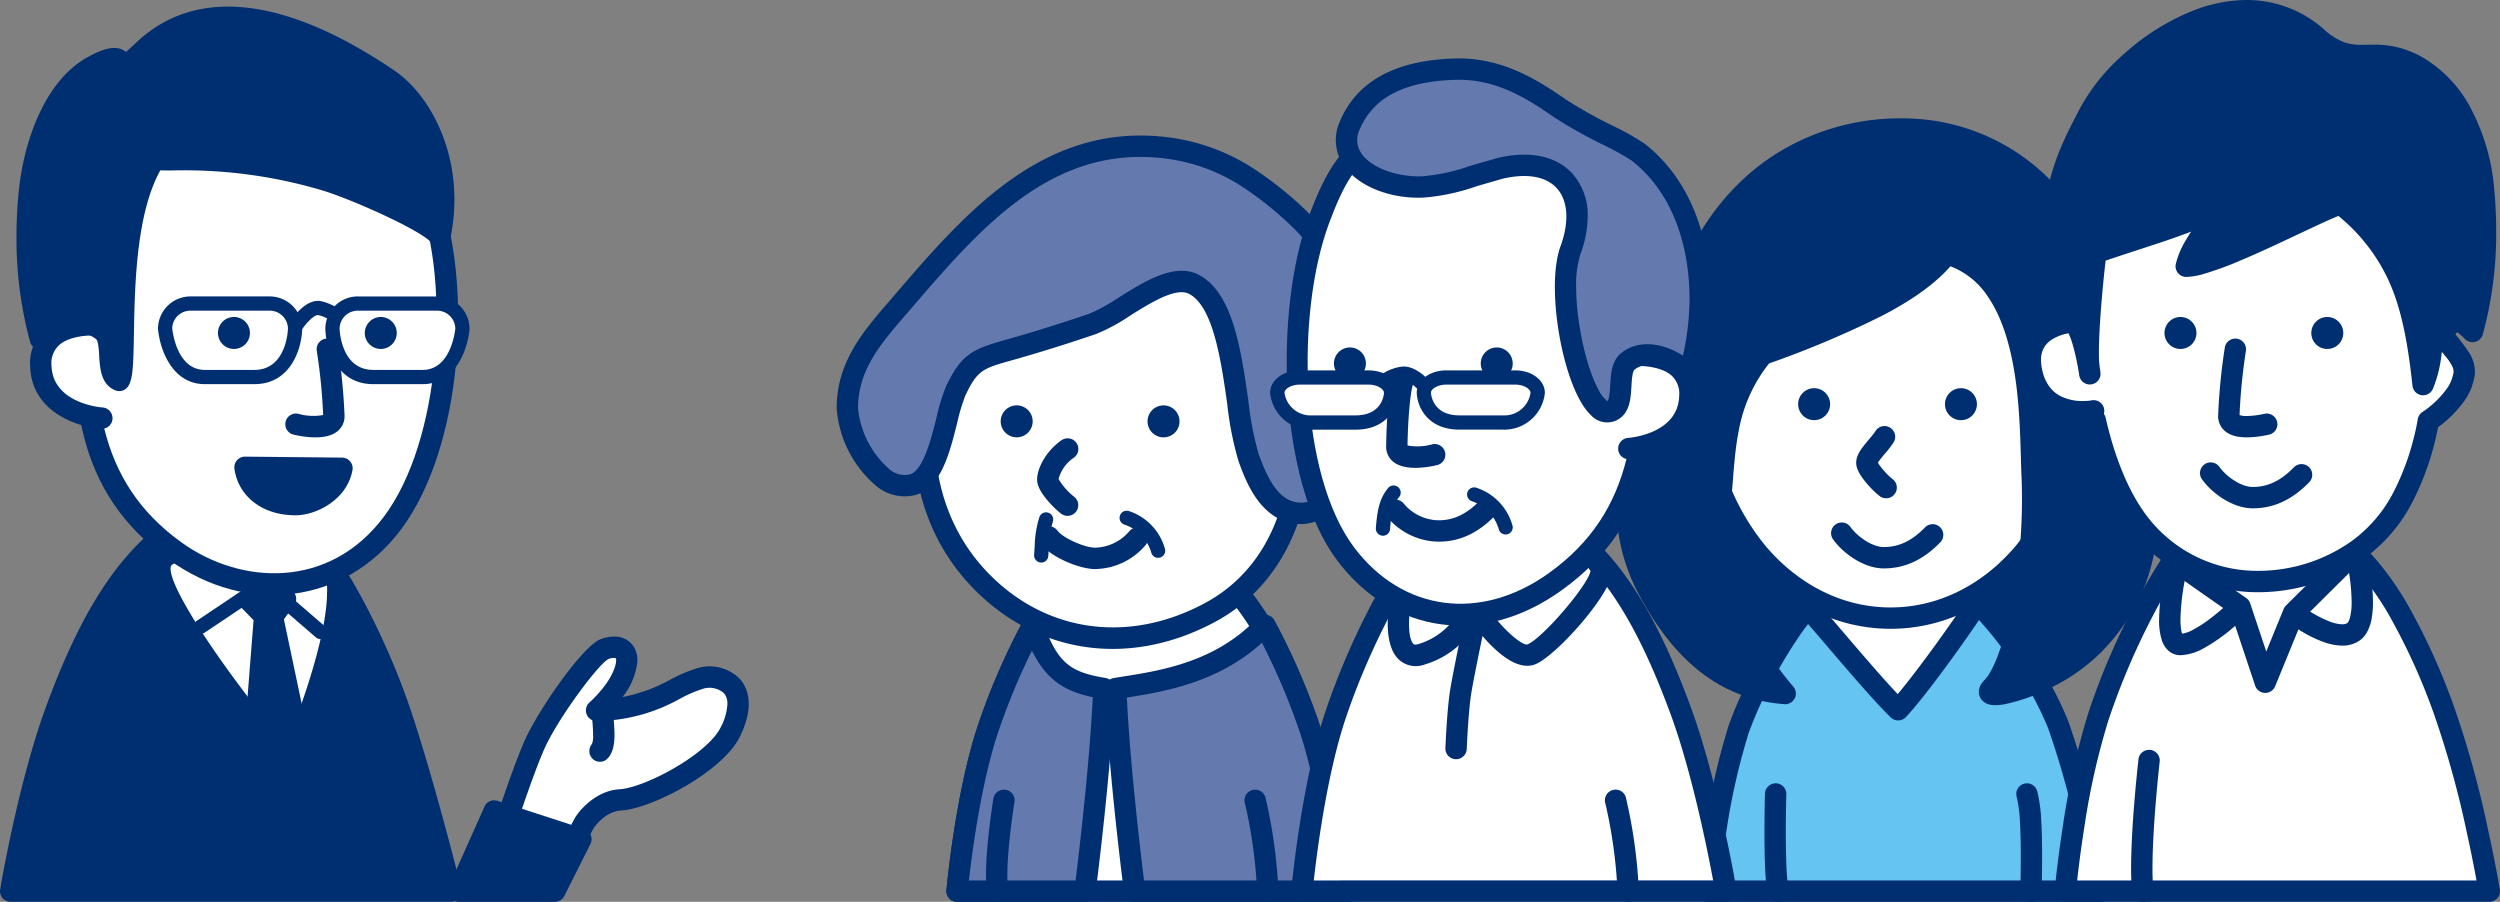
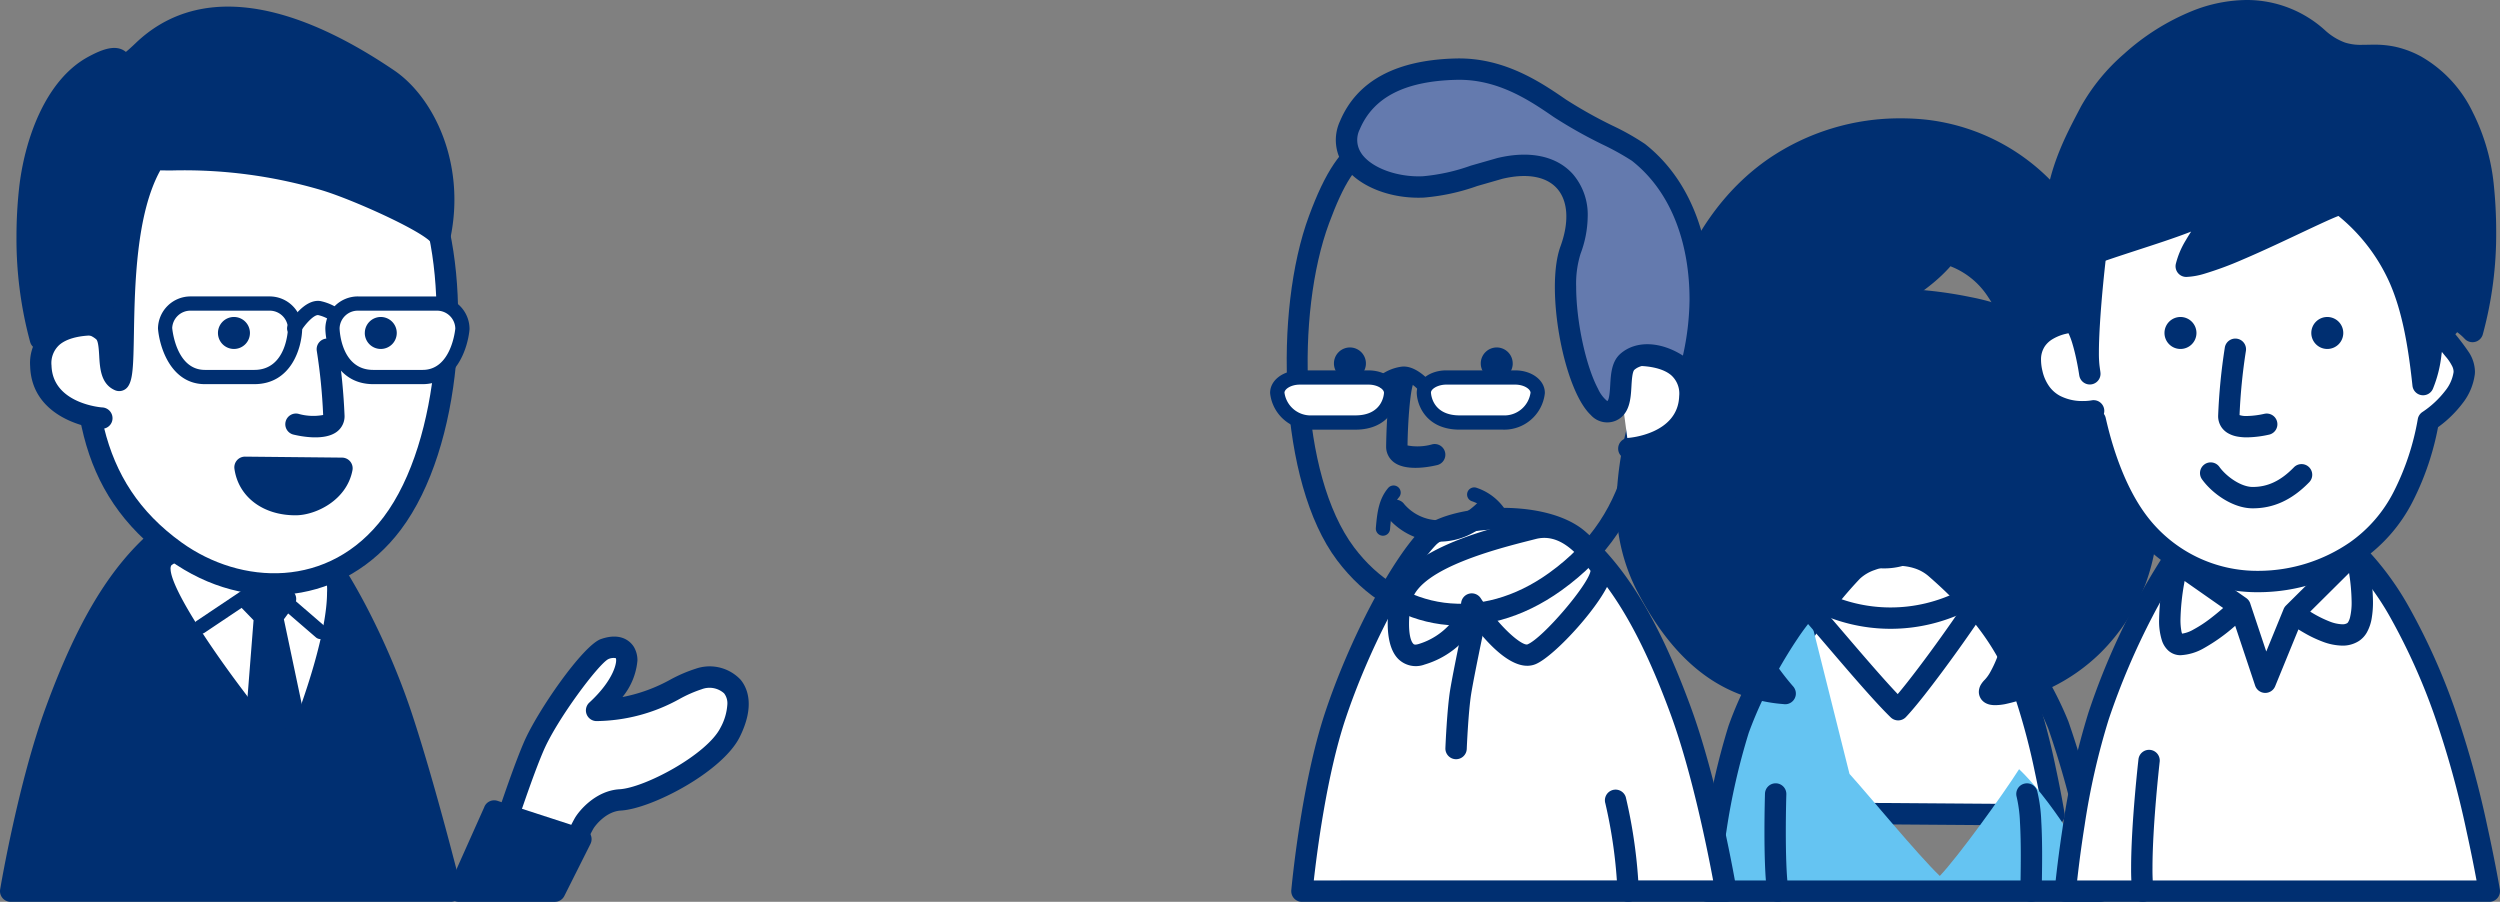
<svg xmlns="http://www.w3.org/2000/svg" width="398" height="143.571" viewBox="0 0 398 143.571">
  <rect x="0" y="0" width="398" height="143.571" fill="#808080" stroke="none" />
  <defs>
    <clipPath id="clip-path">
      <rect id="長方形_351" data-name="長方形 351" width="119.198" height="142.52" fill="none" />
    </clipPath>
    <clipPath id="clip-path-2">
      <rect id="長方形_340" data-name="長方形 340" width="38.243" height="34.553" transform="translate(79.258 101.991)" fill="none" />
    </clipPath>
    <clipPath id="clip-path-3">
      <rect id="長方形_341" data-name="長方形 341" width="19.5" height="12.758" transform="translate(72.981 128.061)" fill="none" />
    </clipPath>
    <clipPath id="clip-path-4">
      <rect id="長方形_342" data-name="長方形 342" width="70.097" height="59.308" transform="translate(1.701 81.511)" fill="none" />
    </clipPath>
    <clipPath id="clip-path-5">
      <rect id="長方形_343" data-name="長方形 343" width="28.232" height="34.937" transform="translate(25.518 85.79)" fill="none" />
    </clipPath>
    <clipPath id="clip-path-6">
      <rect id="長方形_344" data-name="長方形 344" width="8.652" height="28.084" transform="translate(39.618 92.477)" fill="none" />
    </clipPath>
    <clipPath id="clip-path-7">
      <rect id="長方形_345" data-name="長方形 345" width="57.738" height="77.498" transform="translate(13.493 14.454)" fill="none" />
    </clipPath>
    <clipPath id="clip-path-8">
      <rect id="長方形_346" data-name="長方形 346" width="11.685" height="14.867" transform="translate(6.498 50.645)" fill="none" />
    </clipPath>
    <clipPath id="clip-path-9">
      <rect id="長方形_347" data-name="長方形 347" width="66.301" height="57.828" transform="translate(4.325 1.686)" fill="none" />
    </clipPath>
    <clipPath id="clip-path-10">
      <rect id="長方形_348" data-name="長方形 348" width="15.435" height="5.937" transform="translate(39.006 73.349)" fill="none" />
    </clipPath>
    <clipPath id="clip-path-11">
      <rect id="長方形_349" data-name="長方形 349" width="20.69" height="11.697" transform="translate(52.928 47.275)" fill="none" />
    </clipPath>
    <clipPath id="clip-path-12">
-       <rect id="長方形_350" data-name="長方形 350" width="20.691" height="11.697" transform="translate(26.286 47.275)" fill="none" />
-     </clipPath>
+       </clipPath>
    <clipPath id="clip-path-13">
      <rect id="長方形_382" data-name="長方形 382" width="140.672" height="143.57" fill="none" />
    </clipPath>
    <clipPath id="clip-path-14">
-       <rect id="長方形_372" data-name="長方形 372" width="92.126" height="121.989" fill="none" />
-     </clipPath>
+       </clipPath>
    <clipPath id="clip-path-15">
      <rect id="長方形_367" data-name="長方形 367" width="62.424" height="54.806" transform="translate(19.162 65.481)" fill="none" />
    </clipPath>
    <clipPath id="clip-path-16">
      <rect id="長方形_368" data-name="長方形 368" width="23.369" height="42.313" transform="translate(19.162 77.975)" fill="none" />
    </clipPath>
    <clipPath id="clip-path-17">
      <rect id="長方形_369" data-name="長方形 369" width="35.842" height="42.313" transform="translate(44.425 77.975)" fill="none" />
    </clipPath>
    <clipPath id="clip-path-18">
      <rect id="長方形_370" data-name="長方形 370" width="60.038" height="67.948" transform="translate(13.923 12.059)" fill="none" />
    </clipPath>
    <clipPath id="clip-path-19">
      <rect id="長方形_371" data-name="長方形 371" width="88.724" height="58.447" transform="translate(1.701 1.699)" fill="none" />
    </clipPath>
    <clipPath id="clip-path-20">
      <rect id="長方形_380" data-name="長方形 380" width="74.268" height="134.269" fill="none" />
    </clipPath>
    <clipPath id="clip-path-21">
      <rect id="長方形_373" data-name="長方形 373" width="67.5" height="59.307" transform="translate(5.067 73.261)" fill="none" />
    </clipPath>
    <clipPath id="clip-path-22">
      <rect id="長方形_374" data-name="長方形 374" width="32.344" height="20.388" transform="translate(20.419 74.632)" fill="none" />
    </clipPath>
    <clipPath id="clip-path-23">
-       <rect id="長方形_375" data-name="長方形 375" width="55.52" height="77.497" transform="translate(4.313 11.054)" fill="none" />
-     </clipPath>
+       </clipPath>
    <clipPath id="clip-path-24">
      <rect id="長方形_376" data-name="長方形 376" width="11.685" height="14.867" transform="translate(55.143 47.244)" fill="none" />
    </clipPath>
    <clipPath id="clip-path-25">
      <rect id="長方形_377" data-name="長方形 377" width="56.272" height="54.547" transform="translate(12.175 1.701)" fill="none" />
    </clipPath>
    <clipPath id="clip-path-26">
      <rect id="長方形_378" data-name="長方形 378" width="18.129" height="7.167" transform="translate(1.134 50.795)" fill="none" />
    </clipPath>
    <clipPath id="clip-path-27">
      <rect id="長方形_379" data-name="長方形 379" width="18.129" height="7.167" transform="translate(24.476 50.795)" fill="none" />
    </clipPath>
  </defs>
  <g id="グループ_2024" data-name="グループ 2024" transform="translate(-184.5 -2499.314)">
    <g id="グループ_448" data-name="グループ 448" transform="translate(184.5 2500.364)">
      <g id="グループ_447" data-name="グループ 447" clip-path="url(#clip-path)">
        <g id="グループ_416" data-name="グループ 416" style="isolation: isolate">
          <g id="グループ_415" data-name="グループ 415">
            <g id="グループ_414" data-name="グループ 414" clip-path="url(#clip-path-2)">
              <path id="パス_1553" data-name="パス 1553" d="M98.731,126.293c4.595-.27,15.068-5.887,17.5-10.75,3.5-7-.918-9.68-5-8.5s-7.25,4.75-16.25,5c6.25-5.75,6.086-11.441,1.25-9.75-1.965.688-9,10.25-11.25,15.469-2.266,5.252-5.1,14.49-5.7,15.521s10.449,3.26,10.449,3.26,2.651-5.469,3.25-6.5,2.781-3.574,5.75-3.75" fill="#fff" />
            </g>
          </g>
        </g>
        <path id="パス_1554" data-name="パス 1554" d="M95.669,100.688c-2.868,1-10.112,11.441-12.251,16.4-1.339,3.106-2.886,7.613-4.016,10.9-.653,1.9-1.394,4.059-1.6,4.456a1.846,1.846,0,0,0-.076,1.7c.337.75.846,1.883,11.669,4.065a1.7,1.7,0,0,0,1.867-.925c.73-1.505,2.725-5.587,3.19-6.388.336-.58,2.06-2.769,4.38-2.905,4.947-.291,16.164-6.176,18.92-11.688,2.534-5.067,1.178-7.907.144-9.15a6.759,6.759,0,0,0-7.137-1.744,23.1,23.1,0,0,0-4.063,1.75,25.74,25.74,0,0,1-7.6,2.76,10.647,10.647,0,0,0,2.384-5.8,4.15,4.15,0,0,0-.558-2.165c-.361-.6-1.806-2.471-5.256-1.264M82.619,129.1c1.112-3.239,2.635-7.674,3.923-10.66,2.157-5,8.726-13.758,10.3-14.558a1.976,1.976,0,0,1,1.191-.153c.247.383-.12,3.308-4.206,7.066a1.7,1.7,0,0,0,1.2,2.952,27.8,27.8,0,0,0,13.206-3.55,20.375,20.375,0,0,1,3.468-1.516,3.468,3.468,0,0,1,3.578.653,2.588,2.588,0,0,1,.52,1.695,8.839,8.839,0,0,1-1.091,3.758c-2.149,4.3-12.077,9.578-16.078,9.812h0c-3.791.225-6.426,3.395-7.122,4.6-.452.78-1.9,3.713-2.726,5.415a70.939,70.939,0,0,1-7.414-1.932c.288-.781.678-1.91,1.251-3.579" fill="#002f71" />
        <g id="グループ_419" data-name="グループ 419" style="isolation: isolate">
          <g id="グループ_418" data-name="グループ 418">
            <g id="グループ_417" data-name="グループ 417" clip-path="url(#clip-path-3)">
              <path id="パス_1555" data-name="パス 1555" d="M88.323,140.819H72.981l5.7-12.758,13.8,4.483Z" fill="#002f71" />
            </g>
          </g>
        </g>
        <path id="パス_1556" data-name="パス 1556" d="M77.129,127.367l-5.7,12.758a1.7,1.7,0,0,0,1.553,2.4H88.323a1.7,1.7,0,0,0,1.519-.937L94,133.307a1.7,1.7,0,0,0-1-2.381l-13.8-4.482a1.7,1.7,0,0,0-2.079.923m2.482,2.784,10.461,3.4-2.8,5.569H75.6l4.007-8.967" fill="#002f71" />
        <g id="グループ_422" data-name="グループ 422" style="isolation: isolate">
          <g id="グループ_421" data-name="グループ 421">
            <g id="グループ_420" data-name="グループ 420" clip-path="url(#clip-path-4)">
              <path id="パス_1557" data-name="パス 1557" d="M63.9,112.926c3.8,11.43,7.895,27.893,7.895,27.893H1.7s2.85-16.862,7.175-28.663S18.034,91.1,25.2,84.856c5.911-5.147,20.75-3.622,23.9-.326,4.6,4.826,11.009,16.964,14.807,28.4" fill="#002f71" />
            </g>
          </g>
        </g>
        <path id="パス_1558" data-name="パス 1558" d="M24.084,83.574c-6.647,5.786-11.83,14.421-16.8,28C2.95,123.383.141,139.84.024,140.536A1.7,1.7,0,0,0,1.7,142.52H71.8a1.7,1.7,0,0,0,1.7-1.7,1.737,1.737,0,0,0-.05-.411c-.041-.165-4.157-16.658-7.931-28.018-3.811-11.47-10.341-23.951-15.19-29.034-3.9-4.086-19.743-5.443-26.243.218M10.472,112.742c4.768-13.009,9.655-21.213,15.845-26.6,5.195-4.522,18.991-3.114,21.549-.433,4.474,4.689,10.81,16.882,14.422,27.757,2.944,8.858,6.1,20.873,7.323,25.656H3.736c.886-4.762,3.373-17.2,6.736-26.376m55.045-.352h0Z" fill="#002f71" />
        <g id="グループ_425" data-name="グループ 425" style="isolation: isolate">
          <g id="グループ_424" data-name="グループ 424">
            <g id="グループ_423" data-name="グループ 423" clip-path="url(#clip-path-5)">
              <path id="パス_1559" data-name="パス 1559" d="M46.02,120.727s-24.615-28.9-19.9-33c3.886-3.385,24.8-1.795,26.5.668,4.666,6.75-6.6,32.332-6.6,32.332" fill="#fff" />
            </g>
          </g>
        </g>
        <path id="パス_1560" data-name="パス 1560" d="M25,86.445c-2.034,1.77-2.684,5.57,7.92,20.314,5.541,7.7,11.742,15,11.8,15.071a1.7,1.7,0,0,0,2.852-.418c1.192-2.707,11.5-26.664,6.44-33.984-.362-.523-1.323-1.913-8.519-2.814-4.472-.561-16.874-1.325-20.5,1.831m2.157,3.069a1.166,1.166,0,0,1,.109-.542c3.114-2.7,21.685-1.282,23.982.466a7.11,7.11,0,0,1,.825,3.821c0,6.112-3.405,16.611-6.54,24.245C35.179,105.055,27.158,92.83,27.158,89.514" fill="#002f71" />
        <path id="パス_1561" data-name="パス 1561" d="M41.515,90.954l-10.2,6.834a1.133,1.133,0,1,0,1.262,1.883l9.479-6.353,8.232,7.1A1.134,1.134,0,1,0,51.774,98.7l-8.887-7.666a1.133,1.133,0,0,0-1.372-.083" fill="#002f71" />
        <g id="グループ_428" data-name="グループ 428" style="isolation: isolate">
          <g id="グループ_427" data-name="グループ 427">
            <g id="グループ_426" data-name="グループ 426" clip-path="url(#clip-path-6)">
              <path id="パス_1562" data-name="パス 1562" d="M45.451,94.311l-2.5-1.834-3.333,2,2.5,2.584-1.848,23.5,8-.166-4.9-23.25Z" fill="#002f71" />
            </g>
          </g>
        </g>
        <path id="パス_1563" data-name="パス 1563" d="M42.075,91.019l-3.332,2a1.7,1.7,0,0,0-.812,1.237,1.835,1.835,0,0,0-.014.221A1.7,1.7,0,0,0,38.4,95.66l1.967,2.032c-.113,1.432-1.788,22.737-1.788,22.737,0,.044-.005.089-.005.132a1.7,1.7,0,0,0,1.736,1.7l8-.166a1.7,1.7,0,0,0,1.665-1.7,1.725,1.725,0,0,0-.036-.35s-4.451-21.11-4.745-22.506l1.632-2.221a1.7,1.7,0,0,0-.365-2.378l-2.5-1.834a1.7,1.7,0,0,0-1.881-.087m.781,3.5.216.159-.387.526c-.138-.143-.185-.19-.356-.368l.527-.317m.367,10.185,2.959,14.035-4.069.085c.162-2.071.627-7.98,1.11-14.12" fill="#002f71" />
        <g id="グループ_431" data-name="グループ 431" style="isolation: isolate">
          <g id="グループ_430" data-name="グループ 430">
            <g id="グループ_429" data-name="グループ 429" clip-path="url(#clip-path-7)">
              <path id="パス_1564" data-name="パス 1564" d="M14.29,41.017C12.277,60.353,13.154,76.1,27.94,86.712,38.865,94.556,53.619,94,62.447,82.264c9.258-12.311,11.164-37.573,5.876-51.845C63.416,17.175,56.481,14.474,40.659,14.455,23.34,14.429,15.975,24.827,14.29,41.017" fill="#fff" />
            </g>
          </g>
        </g>
        <path id="パス_1565" data-name="パス 1565" d="M12.6,40.841h0c-2.209,21.226-.581,36.534,14.35,47.253,12.509,8.98,28.011,6.959,36.858-4.808C73.745,70.07,75.23,44.163,69.919,29.828,64.548,15.333,56.205,12.773,40.662,12.754,23.983,12.729,14.541,22.179,12.6,40.841M28.932,85.33C15.339,75.571,13.9,61.207,15.982,41.193c1.78-17.1,9.621-25.06,24.675-25.038,15.186.019,21.408,2.266,26.072,14.855,4.905,13.238,3.51,38.064-5.64,50.232C52.377,92.828,38.318,92.068,28.932,85.33" fill="#002f71" />
        <path id="パス_1566" data-name="パス 1566" d="M51.866,52.862a1.7,1.7,0,0,0-1.455,1.681,1.734,1.734,0,0,0,.018.248,90,90,0,0,1,1.017,10.226,8.657,8.657,0,0,1-3.97-.194,1.7,1.7,0,0,0-.812,3.3c1.147.282,5.044,1.082,7.02-.482a3.072,3.072,0,0,0,1.17-2.495A96.7,96.7,0,0,0,53.795,54.3a1.7,1.7,0,0,0-1.929-1.437" fill="#002f71" />
        <g id="グループ_434" data-name="グループ 434" style="isolation: isolate">
          <g id="グループ_433" data-name="グループ 433">
            <g id="グループ_432" data-name="グループ 432" clip-path="url(#clip-path-8)">
              <path id="パス_1567" data-name="パス 1567" d="M18.183,50.939C15.842,50.425,6.274,49.708,6.5,57.21s9.267,8.306,9.735,8.3" fill="#fff" />
            </g>
          </g>
        </g>
        <path id="パス_1568" data-name="パス 1568" d="M7.34,51.187A7.284,7.284,0,0,0,4.8,57.262c.254,8.317,9.619,9.969,11.452,9.95a1.682,1.682,0,0,0,1.662-1.676,1.718,1.718,0,0,0-1.654-1.724c-.078,0-7.875-.587-8.059-6.654a3.907,3.907,0,0,1,1.309-3.353c2.159-1.791,6.608-1.577,8.307-1.2a1.7,1.7,0,0,0,.729-3.323c-1.96-.43-7.793-.925-11.208,1.909" fill="#002f71" />
        <g id="グループ_437" data-name="グループ 437" style="isolation: isolate">
          <g id="グループ_436" data-name="グループ 436">
            <g id="グループ_435" data-name="グループ 435" clip-path="url(#clip-path-9)">
              <path id="パス_1569" data-name="パス 1569" d="M14.842,9.5c7.205-3.9,2.088,3.134,7.928-2.456,11.666-11.166,28.667-2.5,39,4.5,5.372,3.64,10.68,13.445,8.25,25-2-2.5-14.073-7.7-18.5-9-14.5-4.25-24.534-2.838-27-3.25-6.77,10.68-3.948,32.989-5.549,35.22-2.408-1.065-.656-6.184-2.538-7.825-2.475-2.153-6.849-1.865-10,1.25A64.653,64.653,0,0,1,4.709,29.283c.76-7.176,3.778-16.34,10.133-19.783" fill="#002f71" />
            </g>
          </g>
        </g>
        <path id="パス_1570" data-name="パス 1570" d="M21.594,5.816c-.74.708-1.22,1.129-1.552,1.4-1.561-1.281-3.785-.418-6.01.788C7.165,11.726,3.84,21.344,3.018,29.1a71.524,71.524,0,0,0-.395,7.5A62.754,62.754,0,0,0,4.8,53.4a1.7,1.7,0,0,0,2.833.748c2.649-2.619,5.989-2.655,7.688-1.176.337.293.421,1.745.471,2.612.116,2,.26,4.5,2.5,5.484a1.7,1.7,0,0,0,2.069-.563c.8-1.118.871-3.282.961-8.5.133-7.662.369-19.04,4.2-25.935.563.017,1.208.018,2.035.013a77.173,77.173,0,0,1,23.495,3.1c4.83,1.416,16.084,6.474,17.65,8.431a1.7,1.7,0,0,0,2.993-.713c2.5-11.887-2.615-22.458-8.961-26.757C45.238-1.708,31.016-3.2,21.594,5.816m2.353,2.457C34.209-1.55,49.661,5.4,60.816,12.953c4.335,2.937,8.1,9.783,8.1,17.852a25.938,25.938,0,0,1-.135,2.623A89.616,89.616,0,0,0,52,25.912a80.319,80.319,0,0,0-24.471-3.234,23.784,23.784,0,0,1-2.728-.062,1.7,1.7,0,0,0-1.716.767c-4.617,7.284-5,19.174-5.15,27.506a3.483,3.483,0,0,0-.383-.481C14.9,48.1,10.863,48.085,7.489,50.053A61.02,61.02,0,0,1,6.024,36.62,68.226,68.226,0,0,1,6.4,29.463c.731-6.9,3.544-15.375,9.252-18.467h0A9.4,9.4,0,0,1,18,9.99a2.126,2.126,0,0,0,1.525,1c1.2.156,2.29-.672,4.424-2.714m-9.915-.268h0Z" fill="#002f71" />
        <g id="グループ_440" data-name="グループ 440" style="isolation: isolate">
          <g id="グループ_439" data-name="グループ 439">
            <g id="グループ_438" data-name="グループ 438" clip-path="url(#clip-path-10)">
              <path id="パス_1571" data-name="パス 1571" d="M39.006,73.349c.48,3.423,3.5,5.98,8.125,5.936,2.471-.023,6.563-1.875,7.311-5.78Z" fill="#002f71" />
            </g>
          </g>
        </g>
        <path id="パス_1572" data-name="パス 1572" d="M37.729,72.226a1.7,1.7,0,0,0-.407,1.358c.627,4.477,4.576,7.451,9.825,7.4,3.068-.03,8.039-2.326,8.965-7.162a1.7,1.7,0,0,0-1.653-2.02l-15.436-.156a1.7,1.7,0,0,0-1.294.578m3.732,2.848,10.4.105a6.686,6.686,0,0,1-4.75,2.4,6.469,6.469,0,0,1-5.654-2.51" fill="#002f71" />
        <path id="パス_1573" data-name="パス 1573" d="M45.848,50.678a1.134,1.134,0,0,0,1.947,1.162c.817-1.363,2.219-2.818,2.873-2.724a5.958,5.958,0,0,1,2.83,1.566A1.134,1.134,0,0,0,55.119,49.1a8.233,8.233,0,0,0-4.13-2.226c-2.518-.358-4.724,3.109-5.141,3.808" fill="#002f71" />
        <g id="グループ_443" data-name="グループ 443" style="isolation: isolate">
          <g id="グループ_442" data-name="グループ 442">
            <g id="グループ_441" data-name="グループ 441" clip-path="url(#clip-path-11)">
              <path id="パス_1574" data-name="パス 1574" d="M59.424,58.973h7.857c5.7,0,6.337-7.718,6.337-7.718a4.048,4.048,0,0,0-4.091-3.979H57.02a4.049,4.049,0,0,0-4.092,3.979s.159,7.718,6.5,7.718" fill="#fff" />
            </g>
          </g>
        </g>
        <path id="パス_1575" data-name="パス 1575" d="M57.02,46.142a5.177,5.177,0,0,0-5.226,5.113c.063,3.077,1.739,8.851,7.63,8.851h7.858c5.33,0,7.215-5.728,7.467-8.757a5.19,5.19,0,0,0-5.222-5.207Zm-2.958,5.087a2.9,2.9,0,0,1,2.958-2.82H69.527a2.907,2.907,0,0,1,2.958,2.846c-.02.177-.627,6.584-5.2,6.584H59.424c-5.138,0-5.356-6.34-5.362-6.61" fill="#002f71" />
        <g id="グループ_446" data-name="グループ 446" style="isolation: isolate">
          <g id="グループ_445" data-name="グループ 445">
            <g id="グループ_444" data-name="グループ 444" clip-path="url(#clip-path-12)">
              <path id="パス_1576" data-name="パス 1576" d="M40.481,58.973H32.623c-5.7,0-6.337-7.718-6.337-7.718a4.049,4.049,0,0,1,4.092-3.979H42.885a4.049,4.049,0,0,1,4.092,3.979s-.16,7.718-6.5,7.718" fill="#fff" />
            </g>
          </g>
        </g>
        <path id="パス_1577" data-name="パス 1577" d="M30.378,46.141a5.177,5.177,0,0,0-5.227,5.114c.256,3.123,2.14,8.851,7.471,8.851h7.859c5.89,0,7.566-5.774,7.629-8.828a5.181,5.181,0,0,0-5.225-5.137Zm-2.963,5.018a2.9,2.9,0,0,1,2.963-2.75H42.885a2.907,2.907,0,0,1,2.958,2.846c-.007.244-.225,6.584-5.362,6.584H32.622c-4.576,0-5.184-6.408-5.207-6.68" fill="#002f71" />
        <path id="パス_1578" data-name="パス 1578" d="M58.074,51.983A2.545,2.545,0,1,0,60.6,49.414a2.545,2.545,0,0,0-2.521,2.569" fill="#002f71" />
        <path id="パス_1579" data-name="パス 1579" d="M34.7,51.983a2.545,2.545,0,1,0,2.521-2.569A2.545,2.545,0,0,0,34.7,51.983" fill="#002f71" />
-         <path id="パス_1580" data-name="パス 1580" d="M94.28,111.546l0,.009c.009-.094.005-.2.02-.291a1.694,1.694,0,0,0-.023.282m-.042.652c0,.518.042,1.1.088,1.732.037.518.1,1.336.1,2.059a3.408,3.408,0,0,1-.182,1.4,1.768,1.768,0,0,0-.415,1.139,1.686,1.686,0,0,0,2.858,1.221c1.374-1.374,1.194-3.864,1.036-6.062a12.773,12.773,0,0,1-.061-1.862,1.7,1.7,0,0,1-3.375-.268,6.065,6.065,0,0,0-.045.643" fill="#002f71" />
      </g>
    </g>
    <g id="グループ_534" data-name="グループ 534" transform="translate(441.828 2499.314)">
      <g id="グループ_533" data-name="グループ 533" clip-path="url(#clip-path-13)">
        <path id="パス_1662" data-name="パス 1662" d="M22.866,51.313C8.49,58.343,5.66,78.374,11.017,92.094c8.16,20.9,30.255,20.574,48.51,13.851,21.22-7.817,27.446-40.712,7.311-53C56.455,46.6,35.153,45.957,23.82,50.874q-.484.21-.954.439" fill="#002f71" />
        <path id="パス_1663" data-name="パス 1663" d="M22.866,51.313l-.747-1.528A25.627,25.627,0,0,0,10.424,61.731,37.387,37.387,0,0,0,6.8,78.2,40.331,40.331,0,0,0,9.432,92.712a28.577,28.577,0,0,0,12.062,14.766,33.5,33.5,0,0,0,17.188,4.253,63.276,63.276,0,0,0,21.432-4.19,30.557,30.557,0,0,0,15.258-12.71A36.028,36.028,0,0,0,80.8,75.943a30.38,30.38,0,0,0-3.144-13.724A26.421,26.421,0,0,0,67.724,51.49a36.818,36.818,0,0,0-11.372-4.2,66.24,66.24,0,0,0-13.579-1.364c-7.239.007-14.316,1.092-19.63,3.388q-.521.227-1.021.471h0l.747,1.528.744,1.529c.292-.141.587-.278.889-.409,4.648-2.026,11.39-3.113,18.274-3.106a62.8,62.8,0,0,1,12.872,1.289,33.484,33.484,0,0,1,10.307,3.778,23.008,23.008,0,0,1,8.669,9.359A27,27,0,0,1,77.4,75.943a32.647,32.647,0,0,1-4.913,17.086,27.155,27.155,0,0,1-13.548,11.32,59.908,59.908,0,0,1-20.257,3.98,30.106,30.106,0,0,1-15.458-3.781C18.757,101.9,15.067,97.769,12.6,91.476A36.969,36.969,0,0,1,10.2,78.2a34.045,34.045,0,0,1,3.277-14.959,22.205,22.205,0,0,1,10.14-10.4h0Z" fill="#002f71" />
        <path id="パス_1664" data-name="パス 1664" d="M25.63,109.611c-2.69,8.094-3.751,19.774-3.751,19.774l47.791.355s-2.019-12.318-5.081-20.673-8.7-14.208-13.774-18.627c-4.186-3.643-11.044-1.823-13.271.511-3.26,3.417-9.225,10.567-11.914,18.66" fill="#fff" />
        <path id="パス_1665" data-name="パス 1665" d="M25.63,109.611l-1.614-.536a85.191,85.191,0,0,0-2.952,13.2c-.609,3.983-.877,6.932-.879,6.955a1.7,1.7,0,0,0,1.681,1.856l47.791.354a1.7,1.7,0,0,0,1.691-1.976c0-.019-.512-3.123-1.408-7.287a108.669,108.669,0,0,0-3.755-13.7c-3.209-8.756-9.094-14.83-14.253-19.324A9.817,9.817,0,0,0,48.5,87.229a11.907,11.907,0,0,0-3.664-.557,14.272,14.272,0,0,0-4.882.877,9.716,9.716,0,0,0-3.637,2.228,65.752,65.752,0,0,0-6.339,7.782,46.313,46.313,0,0,0-5.959,11.516l1.614.536,1.614.536A42.993,42.993,0,0,1,32.771,99.5a62.477,62.477,0,0,1,6-7.371,6.5,6.5,0,0,1,2.356-1.385,10.875,10.875,0,0,1,3.7-.666,8.443,8.443,0,0,1,2.613.391A6.385,6.385,0,0,1,49.7,91.723c4.988,4.343,10.381,9.976,13.293,17.929a105.612,105.612,0,0,1,3.624,13.242c.439,2.042.784,3.827,1.019,5.1.117.637.207,1.144.267,1.492s.09.529.09.53l1.679-.275.012-1.7-47.791-.355-.012,1.7,1.693.155.012-.124c.061-.633.362-3.617.958-7.365a79.5,79.5,0,0,1,2.7-11.9Z" fill="#002f71" />
-         <path id="パス_1666" data-name="パス 1666" d="M30.477,96.736c-3.777,4.152-9.184,13.866-11.015,19.378-3.513,10.571-4.9,25.755-4.9,25.755H76.986s-2.635-15.552-6.635-26.466c-2.061-5.621-8.374-15.167-12.874-19.417-2.625,4.125-9.716,13.951-12.625,17-3.625-3.5-11.4-12.973-14.375-16.25" fill="#65c4f2" />
+         <path id="パス_1666" data-name="パス 1666" d="M30.477,96.736c-3.777,4.152-9.184,13.866-11.015,19.378-3.513,10.571-4.9,25.755-4.9,25.755H76.986c-2.061-5.621-8.374-15.167-12.874-19.417-2.625,4.125-9.716,13.951-12.625,17-3.625-3.5-11.4-12.973-14.375-16.25" fill="#65c4f2" />
        <path id="パス_1667" data-name="パス 1667" d="M30.477,96.736l-1.258-1.145a37.888,37.888,0,0,0-3.209,4.2,84.311,84.311,0,0,0-4.764,8.084,56.66,56.66,0,0,0-3.4,7.705A110.7,110.7,0,0,0,14.014,132.7c-.794,5.168-1.144,8.993-1.146,9.018a1.7,1.7,0,0,0,1.694,1.855H76.986a1.7,1.7,0,0,0,1.677-1.985c0-.02-.666-3.931-1.834-9.223a144.223,144.223,0,0,0-4.882-17.544,56.2,56.2,0,0,0-5.7-10.577,57.807,57.807,0,0,0-7.6-9.491,1.7,1.7,0,0,0-2.6.323c-1.273,2-3.7,5.483-6.142,8.809-1.223,1.665-2.455,3.295-3.553,4.689s-2.07,2.556-2.725,3.241l1.23,1.174,1.181-1.224c-.852-.821-2-2.051-3.273-3.467-1.909-2.126-4.1-4.678-6.092-7.006s-3.782-4.428-4.931-5.7a1.7,1.7,0,0,0-2.518,0l1.258,1.145-1.26,1.143c1.444,1.59,4.141,4.789,6.914,8.008,1.388,1.613,2.8,3.235,4.1,4.681s2.481,2.713,3.442,3.642a1.7,1.7,0,0,0,2.411-.05c.8-.839,1.8-2.046,2.937-3.484,3.392-4.307,7.868-10.6,9.893-13.777l-1.435-.913-1.168,1.236a54.786,54.786,0,0,1,7.1,8.9,53.093,53.093,0,0,1,5.342,9.868A141.227,141.227,0,0,1,73.508,133.1c.575,2.606,1.026,4.875,1.333,6.491.154.807.271,1.452.35,1.893s.119.673.119.674l1.676-.284v-1.7H14.562v1.7l1.694.154s0-.053.015-.163c.08-.83.475-4.718,1.256-9.611a104.425,104.425,0,0,1,3.549-15.6,62.6,62.6,0,0,1,4.645-9.9c1.006-1.784,2.072-3.525,3.108-5.06a34.686,34.686,0,0,1,2.906-3.811l-1.258-1.145-1.26,1.143Z" fill="#002f71" />
        <path id="パス_1668" data-name="パス 1668" d="M25.357,126.407s-.333,10.826.333,15.462" fill="#fff" />
        <path id="パス_1669" data-name="パス 1669" d="M23.657,126.354c0,.012-.084,2.733-.084,6.049,0,1.657.021,3.463.084,5.16s.168,3.281.35,4.548a1.7,1.7,0,0,0,3.367-.485c-.152-1.05-.257-2.558-.318-4.191s-.082-3.4-.082-5.032.021-3.118.042-4.2c.01-.54.02-.978.028-1.28s.013-.466.013-.466a1.7,1.7,0,0,0-3.4-.105" fill="#002f71" />
-         <path id="パス_1670" data-name="パス 1670" d="M73.658,62.907c0,19.606-13.432,35.5-30,35.5s-30-15.894-30-35.5,13.432-35.5,30-35.5,30,15.894,30,35.5" fill="#fff" />
        <path id="パス_1671" data-name="パス 1671" d="M73.658,62.907h-1.7a37.2,37.2,0,0,1-8.385,24.005c-5.164,6.1-12.187,9.792-19.914,9.794s-14.749-3.693-19.914-9.794a37.2,37.2,0,0,1-8.385-24.005A37.2,37.2,0,0,1,23.744,38.9c5.165-6.1,12.187-9.792,19.914-9.794S58.408,32.8,63.572,38.9a37.2,37.2,0,0,1,8.385,24.005h3.4a40.592,40.592,0,0,0-9.189-26.2c-5.693-6.747-13.67-11-22.512-11s-16.819,4.254-22.512,11a40.6,40.6,0,0,0-9.189,26.2,40.6,40.6,0,0,0,9.189,26.2c5.693,6.747,13.67,11,22.512,11s16.819-4.254,22.512-11a40.592,40.592,0,0,0,9.189-26.2Z" fill="#002f71" />
        <path id="パス_1672" data-name="パス 1672" d="M34.027,64.342A2.545,2.545,0,1,1,31.482,61.8a2.547,2.547,0,0,1,2.545,2.545" fill="#002f71" />
        <path id="パス_1673" data-name="パス 1673" d="M57.4,64.343A2.545,2.545,0,1,1,54.857,61.8,2.545,2.545,0,0,1,57.4,64.343" fill="#002f71" />
        <path id="パス_1674" data-name="パス 1674" d="M44.005,76.3a6.631,6.631,0,0,1-.666-.583,13.147,13.147,0,0,1-1.3-1.457,5.476,5.476,0,0,1-.415-.624l-.078-.162,0-.011-.411.134.426-.053-.015-.081-.411.134.426-.053-.942.117h.949l-.007-.118-.942.118h.251l.684.146.014-.146h-.7l.684.146-.3-.065.3.088.005-.023-.3-.065.3.088h0a2.6,2.6,0,0,1,.292-.486c.268-.378.68-.862,1.1-1.357a12.815,12.815,0,0,0,1.2-1.588,1.7,1.7,0,0,0-2.924-1.739,7.242,7.242,0,0,1-.6.8c-.417.509-.948,1.1-1.419,1.735a7.243,7.243,0,0,0-.653,1.029,3.192,3.192,0,0,0-.379,1.439,2.456,2.456,0,0,0,.019.3,3.251,3.251,0,0,0,.266.917,6.957,6.957,0,0,0,.747,1.254,15.685,15.685,0,0,0,1.424,1.675,11.374,11.374,0,0,0,1.4,1.253A1.7,1.7,0,0,0,44.005,76.3" fill="#002f71" />
        <path id="パス_1675" data-name="パス 1675" d="M79.857,53.741c-3.105-16.46-14.059-31.213-30.666-33C36.373,19.362,17.056,24.465,9.524,50.074c-3.333,11.333-12.666,28-4.666,43.335,6.184,11.853,13.666,16.333,22,17,.457.457-12.232-12.666-10.315-30.609.771-7.213.334-15.692,6.75-23.391,14.666-5.334,24.667-10,29.333-16,14,4,13.17,26.26,13.565,35.333.667,15.333-3,30.334-6.333,33.667-2.981,2.98,9.5-.016,16-6.667,14.334-14.665,7.334-31.333,4-49" fill="#002f71" />
        <path id="パス_1676" data-name="パス 1676" d="M79.857,53.741l1.671-.315a48.567,48.567,0,0,0-10.659-22.8,32.957,32.957,0,0,0-21.5-11.571,38,38,0,0,0-4.051-.215A37.053,37.053,0,0,0,24.3,25.225C17.435,29.94,11.38,37.71,7.892,49.6,6.744,53.508,4.787,58.248,3.1,63.429A54.459,54.459,0,0,0,0,80.1,29.994,29.994,0,0,0,3.35,94.2c3.179,6.1,6.752,10.406,10.7,13.282A24.31,24.31,0,0,0,26.722,112.1l.136-1.695-1.2,1.2.032.031.052.048.093.077.156.107a1.74,1.74,0,0,0,.216.11,1.632,1.632,0,0,0,.666.136,1.674,1.674,0,0,0,.616-.115,1.733,1.733,0,0,0,.632-.43,1.715,1.715,0,0,0,.428-.867,1.529,1.529,0,0,0,.024-.288,1.671,1.671,0,0,0-.089-.545,1.724,1.724,0,0,0-.147-.321,1.575,1.575,0,0,0-.1-.155l-.08-.1-.069-.078a40.972,40.972,0,0,1-5.305-7.788,38.358,38.358,0,0,1-4.731-17.926,33.272,33.272,0,0,1,.188-3.53c.393-3.709.48-7.565,1.235-11.363A24,24,0,0,1,24.6,57.5l-1.306-1.089.581,1.6A155.814,155.814,0,0,0,42.5,50.164c5.029-2.648,8.9-5.415,11.468-8.712l-1.343-1.044-.467,1.636A12.47,12.47,0,0,1,59.19,47.3c2.593,3.793,3.913,9.211,4.538,14.534s.615,10.512.764,13.984q.078,1.811.077,3.612a86.832,86.832,0,0,1-2.014,18.707,45.523,45.523,0,0,1-1.981,6.631,18.047,18.047,0,0,1-1.038,2.205,5.994,5.994,0,0,1-.881,1.235,3.938,3.938,0,0,0-.595.738,2.319,2.319,0,0,0-.356,1.2,2.017,2.017,0,0,0,.418,1.226,2.1,2.1,0,0,0,.633.541,2.594,2.594,0,0,0,.84.291,4.242,4.242,0,0,0,.726.058,8.731,8.731,0,0,0,1.553-.163,29.554,29.554,0,0,0,7.305-2.619,29.68,29.68,0,0,0,7.895-5.551A31.568,31.568,0,0,0,84.256,92.92a32.5,32.5,0,0,0,1.973-11.582c-.014-9.171-2.934-18.491-4.7-27.912l-1.671.315-1.671.315c1.835,9.665,4.655,18.848,4.642,27.282a29.093,29.093,0,0,1-1.755,10.383,28.151,28.151,0,0,1-6.433,9.831,27.364,27.364,0,0,1-8.04,5.39,28.868,28.868,0,0,1-3.859,1.453c-.558.162-1.062.282-1.48.359a5.61,5.61,0,0,1-.94.107l-.135-.007-.064.426.14-.4-.076-.022-.064.426.14-.4-.385,1.114.865-.785a1.152,1.152,0,0,0-.48-.329l-.385,1.114.865-.785-1.037.941h1.4a1.433,1.433,0,0,0-.364-.941l-1.037.941h.341l.924.56a1.086,1.086,0,0,0,.136-.56h-1.06l.924.56-.005,0,.006,0h0l-.005,0,.006,0,.089-.1a9.2,9.2,0,0,0,1.43-1.955,27.035,27.035,0,0,0,2.1-5.028,83.8,83.8,0,0,0,3.381-24.2q0-1.871-.081-3.76c-.1-2.217-.119-5.336-.318-8.81-.3-5.217-.986-11.247-3.019-16.517a22.183,22.183,0,0,0-4.261-7.118,15.437,15.437,0,0,0-7.2-4.45,1.7,1.7,0,0,0-1.81.592c-2.1,2.7-5.561,5.27-10.365,7.788a151.908,151.908,0,0,1-18.207,7.657,1.727,1.727,0,0,0-.725.51,27.429,27.429,0,0,0-5.854,12.636c-.822,4.17-.9,8.159-1.28,11.663a36.712,36.712,0,0,0-.207,3.891,41.987,41.987,0,0,0,5.474,20.161,47.667,47.667,0,0,0,3.753,5.775c.513.676.945,1.2,1.25,1.559.152.179.274.318.358.412l.093.1.014.016.987-.872-1.007.849.02.023.987-.872-1.007.849,1.262-1.064-1.308,1.006.046.058,1.262-1.064-1.308,1.006,1.342-1.031-1.419.923.077.108,1.342-1.031-1.419.923,1.424-.927-1.521.757a1.714,1.714,0,0,0,.1.17l1.424-.927-1.521.757,1.522-.757-1.611.545a1.669,1.669,0,0,0,.089.212l1.522-.757-1.611.545,1.611-.545h-1.7a1.655,1.655,0,0,0,.089.545l1.611-.545h-1.7a1.436,1.436,0,0,1,.015-.225l1.686.225-1.538-.728a1.7,1.7,0,0,0-.148.5l1.686.225-1.538-.728a1.7,1.7,0,0,1,1.044-.9l.494,1.628v-1.7a1.732,1.732,0,0,0-.494.074l.494,1.628v0l.665-1.566a1.648,1.648,0,0,0-.665-.136v1.7l.665-1.566-.665,1.565.976-1.392a1.639,1.639,0,0,0-.311-.173l-.665,1.565.976-1.392-.973,1.388,1.105-1.285-.132-.1-.973,1.388,1.105-1.285-1.053,1.223,1.127-1.155-.074-.068-1.053,1.223,1.127-1.155-.61.625.618-.618-.008-.007-.61.625.618-.618a1.69,1.69,0,0,0-1.067-.492,20.889,20.889,0,0,1-10.94-3.984c-3.423-2.493-6.683-6.348-9.688-12.107A26.572,26.572,0,0,1,3.4,80.1,51.154,51.154,0,0,1,6.337,64.48c1.632-5.029,3.586-9.745,4.819-13.927C14.475,39.3,20.038,32.3,26.229,28.027a33.644,33.644,0,0,1,19.093-5.791,34.362,34.362,0,0,1,3.687.2,29.535,29.535,0,0,1,19.3,10.424,45.205,45.205,0,0,1,9.881,21.2Z" fill="#002f71" />
        <path id="パス_1677" data-name="パス 1677" d="M34.89,83.5a1.7,1.7,0,0,0-.39,2.373c1.629,2.27,4.9,4.586,7.986,4.617,3.364.032,6.335-1.325,9.082-4.152a1.7,1.7,0,0,0-2.439-2.371c-2.093,2.153-4.193,3.145-6.61,3.122-1.842-.019-4.162-1.675-5.255-3.2A1.7,1.7,0,0,0,34.89,83.5" fill="#002f71" />
        <path id="パス_1678" data-name="パス 1678" d="M66.024,141.869c0-2.852.333-11.9-.667-15.462" fill="#fff" />
        <path id="パス_1679" data-name="パス 1679" d="M67.725,141.869c0-1.1.053-3.252.053-5.649,0-1.8-.03-3.748-.138-5.543A24.1,24.1,0,0,0,67,125.948a1.7,1.7,0,1,0-3.275.918,21.414,21.414,0,0,1,.525,4.016c.1,1.685.132,3.576.132,5.338,0,2.354-.053,4.465-.053,5.649a1.7,1.7,0,1,0,3.4,0" fill="#002f71" />
        <path id="パス_1680" data-name="パス 1680" d="M76.769,113.976c-3.8,11.431-5.3,27.893-5.3,27.893h67.5s-2.85-16.861-7.175-28.661-9.158-21.061-16.325-27.3c-5.911-5.148-20.75-3.622-23.9-.326-4.6,4.826-11.009,16.964-14.807,28.395" fill="#fff" />
        <path id="パス_1681" data-name="パス 1681" d="M76.769,113.976l-1.614-.536a119.539,119.539,0,0,0-4.14,18.512c-.857,5.593-1.235,9.739-1.237,9.762a1.7,1.7,0,0,0,1.693,1.856h67.5a1.7,1.7,0,0,0,1.677-1.985c0-.019-.72-4.257-1.982-9.988a155.674,155.674,0,0,0-5.273-18.975,102.319,102.319,0,0,0-7.222-16,46.508,46.508,0,0,0-9.583-12,14.683,14.683,0,0,0-6.006-2.935,28.768,28.768,0,0,0-7.081-.828,32.248,32.248,0,0,0-7.7.9,17.776,17.776,0,0,0-3.1,1.061,7.714,7.714,0,0,0-2.356,1.585,36.51,36.51,0,0,0-3.914,5.107A110.471,110.471,0,0,0,75.155,113.44l1.614.536,1.614.536A114.245,114.245,0,0,1,85.376,98.09c1.3-2.492,2.63-4.774,3.9-6.712a33.465,33.465,0,0,1,3.53-4.624,4.514,4.514,0,0,1,1.324-.845,17.24,17.24,0,0,1,4.051-1.183,30.381,30.381,0,0,1,5.32-.464,25.4,25.4,0,0,1,6.231.721,11.369,11.369,0,0,1,4.622,2.206,43.12,43.12,0,0,1,8.873,11.135,99.12,99.12,0,0,1,6.973,15.468,152.617,152.617,0,0,1,5.144,18.538c.622,2.824,1.111,5.285,1.443,7.037.167.876.293,1.574.378,2.053s.129.732.129.732l1.677-.283v-1.7h-67.5v1.7l1.693.154.018-.179c.087-.9.514-5.118,1.358-10.424a113.067,113.067,0,0,1,3.843-16.908Z" fill="#002f71" />
        <path id="パス_1682" data-name="パス 1682" d="M83.115,120.88c0,.011-.292,2.551-.584,5.975s-.584,7.724-.585,11.306a38.246,38.246,0,0,0,.167,3.889,1.7,1.7,0,1,0,3.383-.361,34.36,34.36,0,0,1-.148-3.528c0-3.4.285-7.646.573-11.018.143-1.688.287-3.159.394-4.208.054-.524.1-.943.13-1.23s.049-.437.049-.438a1.7,1.7,0,0,0-3.379-.387" fill="#002f71" />
        <path id="パス_1683" data-name="パス 1683" d="M107.8,97.611l9.916-9.85s2.584,10.85-.416,12.85-9.5-3-9.5-3l-4.5,11-4-12s-6,6-9.5,6-.5-13-.5-13l10,7" fill="#fff" />
        <path id="パス_1684" data-name="パス 1684" d="M109,98.818l9.916-9.85-1.2-1.207-1.654.394.008.04c.051.218.3,1.315.533,2.766a32.063,32.063,0,0,1,.447,4.84,10.123,10.123,0,0,1-.255,2.5,2.766,2.766,0,0,1-.269.689.625.625,0,0,1-.17.21,1.416,1.416,0,0,1-.8.186,6.039,6.039,0,0,1-1.989-.436,18.315,18.315,0,0,1-3.257-1.674c-.452-.285-.828-.544-1.086-.727-.129-.092-.23-.165-.3-.214l-.072-.055-.018-.013a1.7,1.7,0,0,0-2.611.7l-2.763,6.754-2.55-7.648a1.7,1.7,0,0,0-2.816-.665l-.011.012A39.224,39.224,0,0,1,94.646,98.4a19.911,19.911,0,0,1-2.773,1.819,5.058,5.058,0,0,1-2.074.692v.487l.176-.45-.176-.037v.487l.176-.45-.194.5.343-.409-.149-.086-.194.5.343-.409-.208.248.237-.22-.029-.028-.208.248.237-.22-.069.064.075-.057-.006-.007-.069.064.075-.057a2.052,2.052,0,0,1-.228-.718,9.876,9.876,0,0,1-.128-1.732,36.636,36.636,0,0,1,.575-5.654c.145-.862.291-1.611.4-2.141.055-.265.1-.475.132-.617l.035-.162.012-.05L89.3,89.611,88.323,91l10,7a1.7,1.7,0,0,0,1.951-2.788l-10-7a1.7,1.7,0,0,0-2.632,1.011c0,.024-.311,1.348-.619,3.17a39.76,39.76,0,0,0-.622,6.22,10.265,10.265,0,0,0,.468,3.416,3.785,3.785,0,0,0,.975,1.523,2.883,2.883,0,0,0,.892.558,2.922,2.922,0,0,0,1.063.2,8.291,8.291,0,0,0,3.762-1.137A28.6,28.6,0,0,0,98.318,99.8c1.289-1.1,2.161-1.968,2.184-1.99l-1.2-1.2-1.613.538,4,12a1.7,1.7,0,0,0,3.187.106l4.5-11-1.574-.644-1.037,1.348a26.769,26.769,0,0,0,2.861,1.868,19.259,19.259,0,0,0,2.761,1.308,9.263,9.263,0,0,0,3.17.649,4.776,4.776,0,0,0,2.688-.758,3.994,3.994,0,0,0,1.213-1.31,6.949,6.949,0,0,0,.8-2.354,15.353,15.353,0,0,0,.193-2.561,35.908,35.908,0,0,0-.541-5.686c-.267-1.6-.533-2.721-.54-2.748a1.7,1.7,0,0,0-2.852-.813L106.6,96.4a1.7,1.7,0,0,0,2.4,2.414" fill="#002f71" />
        <path id="パス_1685" data-name="パス 1685" d="M129.721,37.407c.451,4.334.751,8.81.8,13.245.033,3.22,4.726,5.646,4.453,8.755-.2,2.338-2.25,5.25-5.712,7.6-1.666,8.851-5.16,16.4-11.545,20.751C106.6,95.33,91.471,94.074,83.206,83.314,79.964,79.1,77.687,73.262,76.238,66.9c-8.517-3.248-7.216-4.286-7.517-7.248-.314-3.1,5.656-7.7,5.717-10.75A54.726,54.726,0,0,1,77.33,31.47C82.238,18.225,89.173,15.524,105,15.505c17.319-.026,23.042,5.712,24.726,21.9" fill="#fff" />
        <path id="パス_1686" data-name="パス 1686" d="M129.721,37.407l-1.691.176c.446,4.291.742,8.716.787,13.087a6.164,6.164,0,0,0,.948,3.076,34.555,34.555,0,0,0,2.463,3.259,7.514,7.514,0,0,1,.812,1.254,2.039,2.039,0,0,1,.242.886l-.005.114a6.158,6.158,0,0,1-1.309,2.934,15.122,15.122,0,0,1-3.665,3.412,1.7,1.7,0,0,0-.716,1.092,40.773,40.773,0,0,1-3.833,11.58,22.027,22.027,0,0,1-7,8.078,25.755,25.755,0,0,1-14.442,4.522,22.041,22.041,0,0,1-17.76-8.6C81.534,78.357,79.3,72.729,77.9,66.527a1.7,1.7,0,0,0-1.052-1.211,36.354,36.354,0,0,1-4.506-1.984,6.415,6.415,0,0,1-1.4-.972,1.426,1.426,0,0,1-.3-.4,1.969,1.969,0,0,1-.138-.745c-.025-.4-.016-.995-.09-1.732l0-.069a1.938,1.938,0,0,1,.139-.632,9.33,9.33,0,0,1,1.108-1.95c.784-1.13,1.817-2.38,2.706-3.654a14.13,14.13,0,0,0,1.18-1.977,5.573,5.573,0,0,0,.6-2.262A53.059,53.059,0,0,1,78.925,32.06a30.077,30.077,0,0,1,3.934-7.649,15.52,15.52,0,0,1,3.618-3.529A18.945,18.945,0,0,1,93.917,18a61.349,61.349,0,0,1,11.079-.8h.113A41.279,41.279,0,0,1,115.551,18.3a16.466,16.466,0,0,1,5.215,2.3,13.723,13.723,0,0,1,4.851,6.212,37.922,37.922,0,0,1,2.413,10.776l1.691-.176,1.691-.176a44.043,44.043,0,0,0-2.228-10.652,19.694,19.694,0,0,0-3.3-5.88,17.217,17.217,0,0,0-8.289-5.348A41.656,41.656,0,0,0,105.109,13.8h-.117a69.753,69.753,0,0,0-10.568.662,27.643,27.643,0,0,0-6.317,1.692A18.433,18.433,0,0,0,80.8,21.535a31.639,31.639,0,0,0-5.06,9.344,56.317,56.317,0,0,0-3,17.994,1.829,1.829,0,0,1-.148.594A9.7,9.7,0,0,1,71.457,51.4c-.794,1.127-1.834,2.384-2.72,3.681A13.433,13.433,0,0,0,67.566,57.1a5.682,5.682,0,0,0-.558,2.317,4.124,4.124,0,0,0,.021.413c.065.606.039,1.18.1,1.914a4.858,4.858,0,0,0,.515,1.833,5.035,5.035,0,0,0,1.035,1.33,11.345,11.345,0,0,0,2.6,1.714,44.753,44.753,0,0,0,4.354,1.874l.607-1.589-1.659.378C76.07,73.8,78.395,79.832,81.858,84.35a25.454,25.454,0,0,0,20.457,9.928,29.151,29.151,0,0,0,16.356-5.11,25.459,25.459,0,0,0,8.087-9.294,44.163,44.163,0,0,0,4.173-12.548l-1.672-.315.956,1.407a18.445,18.445,0,0,0,4.49-4.205,9.427,9.427,0,0,0,1.96-4.658c.012-.137.018-.274.018-.41a5.848,5.848,0,0,0-.937-3.022A37.755,37.755,0,0,0,133.3,52.9a7.633,7.633,0,0,1-.821-1.286,2.349,2.349,0,0,1-.261-.98c-.046-4.5-.349-9.026-.806-13.4Z" fill="#002f71" />
        <path id="パス_1687" data-name="パス 1687" d="M96.86,55.349A93.528,93.528,0,0,0,95.8,66.2v.035a3.122,3.122,0,0,0,.553,1.808,3.2,3.2,0,0,0,.959.89,4.587,4.587,0,0,0,1.564.569,8.3,8.3,0,0,0,1.5.126,16.981,16.981,0,0,0,3.61-.451,1.7,1.7,0,0,0-.813-3.3h-.006a13.783,13.783,0,0,1-2.791.351,3.325,3.325,0,0,1-1.258-.177l-.035-.018-.006,0-.2.261.288-.144-.089-.117-.2.261.288-.144-.318.157.347-.077-.029-.08-.318.157.347-.077-.155.035.159-.016,0-.019-.155.035.159-.016v-.008h-.415l.415.006v-.006h-.415l.415.006v-.008a90.591,90.591,0,0,1,1.022-10.391,1.7,1.7,0,0,0-3.365-.492" fill="#002f71" />
        <path id="パス_1688" data-name="パス 1688" d="M73.971,51.157c-2.4-.028-9.539.995-7.8,8.295s9.339,6.055,9.8,5.955" fill="#fff" />
        <path id="パス_1689" data-name="パス 1689" d="M73.992,49.457h-.116a13.559,13.559,0,0,0-2.5.249,10.355,10.355,0,0,0-4.611,2.025,6.9,6.9,0,0,0-1.841,2.311,7.415,7.415,0,0,0-.717,3.28,10.893,10.893,0,0,0,.317,2.527,10.11,10.11,0,0,0,1.752,3.823,8.731,8.731,0,0,0,4.114,2.95,11.747,11.747,0,0,0,3.87.627,12.783,12.783,0,0,0,1.339-.069c.175-.019.324-.038.444-.057s.2-.034.293-.053a1.7,1.7,0,1,0-.723-3.324l.068.312-.061-.313H75.61l.068.312-.061-.313a8.176,8.176,0,0,1-1.36.1A7.7,7.7,0,0,1,70.592,63a5.112,5.112,0,0,1-1.613-1.39,6.7,6.7,0,0,1-1.149-2.553,7.522,7.522,0,0,1-.225-1.736,3.751,3.751,0,0,1,.63-2.227,3.944,3.944,0,0,1,1.118-1.051,7.427,7.427,0,0,1,2.388-.94,10.216,10.216,0,0,1,2.135-.246h.075a1.7,1.7,0,1,0,.041-3.4" fill="#002f71" />
        <path id="パス_1690" data-name="パス 1690" d="M92.348,53.034a2.545,2.545,0,1,1-2.521-2.569,2.547,2.547,0,0,1,2.521,2.569" fill="#002f71" />
        <path id="パス_1691" data-name="パス 1691" d="M115.722,53.034a2.545,2.545,0,1,1-2.52-2.569,2.545,2.545,0,0,1,2.52,2.569" fill="#002f71" />
        <path id="パス_1692" data-name="パス 1692" d="M127.411,10.55c-7.205-3.9-9.678.827-15.765-4.493C98.249-5.655,80.015,9,75.472,17.739c-3,5.757-7.431,13.447-5,25,3.844-2.479,18.743-6.231,22.742-8.53,6.481-3.726-1.481,3.363-2.492,8.179,4.931-.072,22.122-9.48,24.587-9.892,9.163,7.41,11.663,15.16,13.124,28.735,1.788-4.325.657-6.184,2.538-7.825,2.475-2.153,2.177-3.744,5.328-.629a63.069,63.069,0,0,0,1.672-23.371c-.759-7.175-4.2-15.413-10.56-18.856" fill="#002f71" />
        <path id="パス_1693" data-name="パス 1693" d="M127.411,10.55l.81-1.495A15.815,15.815,0,0,0,124,7.443a15.647,15.647,0,0,0-3.413-.33c-.69,0-1.315.024-1.887.024a8.169,8.169,0,0,1-2.711-.364,9.568,9.568,0,0,1-3.223-2A18.513,18.513,0,0,0,100.316,0a23.7,23.7,0,0,0-8.574,1.72A36.805,36.805,0,0,0,80.826,8.574a31.473,31.473,0,0,0-6.863,8.38c-2.362,4.55-5.9,10.73-5.893,19.254a33.381,33.381,0,0,0,.737,6.882,1.7,1.7,0,0,0,2.586,1.079,12.747,12.747,0,0,1,1.68-.856c1.29-.569,3.027-1.206,4.942-1.862,2.873-.985,6.153-2.015,9.06-2.994,1.454-.49,2.816-.967,4-1.425a23,23,0,0,0,2.985-1.348c.6-.348,1.064-.587,1.356-.718a2.487,2.487,0,0,1,.285-.114l.013,0-.2-.771v.79a.792.792,0,0,0,.2-.019l-.2-.771V33.5l-.39,1.311a1.4,1.4,0,0,0,.39.058V33.5l-.39,1.311.44-1.48-1.284.851a1.572,1.572,0,0,0,.844.629l.44-1.48-1.284.851,1.249-.827h-1.5a1.5,1.5,0,0,0,.254.827l1.249-.827h-.478L94.081,33a1.022,1.022,0,0,0-.051.349h1.025L94.081,33l.107.038L94.083,33l0,0,.107.038L94.083,33a3.423,3.423,0,0,1-.219.392c-.232.376-.61.921-1.047,1.545-.655.941-1.444,2.073-2.145,3.277a13.383,13.383,0,0,0-1.615,3.824,1.7,1.7,0,0,0,1.689,2.05,11.445,11.445,0,0,0,2.805-.491,53.921,53.921,0,0,0,6.171-2.283c3.386-1.44,7.06-3.194,10.082-4.616,1.509-.71,2.856-1.338,3.9-1.8.522-.228.971-.414,1.311-.542.17-.063.313-.113.416-.145l.122-.034.031-.007.005,0-.017-.09.015.091h0l-.017-.09.015.091-.281-1.678-1.069,1.322a28.838,28.838,0,0,1,8.955,11.4c1.847,4.3,2.825,9.467,3.547,16.19a1.7,1.7,0,0,0,3.263.468,19.736,19.736,0,0,0,1.345-5.323,5.579,5.579,0,0,1,.265-1.22,1.538,1.538,0,0,1,.474-.648,21.831,21.831,0,0,0,1.758-1.782c.085-.09.156-.159.205-.2l.07-.058h0l-.358-.551v.64a.754.754,0,0,0,.358-.089l-.358-.551V52.08l-.135.641.135.012V52.08l-.135.641.06-.288-.1.276.043.012.06-.288-.1.276.112.061a9.185,9.185,0,0,1,1.4,1.216,1.7,1.7,0,0,0,2.833-.747,60.721,60.721,0,0,0,2.133-16.384,72.529,72.529,0,0,0-.4-7.627A32.9,32.9,0,0,0,136.3,17.8a20.28,20.28,0,0,0-8.08-8.742l-.81,1.495-.811,1.495a16.935,16.935,0,0,1,6.679,7.314,29.5,29.5,0,0,1,3,10.226,69.125,69.125,0,0,1,.387,7.27,57.367,57.367,0,0,1-2.005,15.461l1.637.461,1.2-1.209a13.747,13.747,0,0,0-1.764-1.533,4.432,4.432,0,0,0-.883-.485,2.891,2.891,0,0,0-1.082-.218,2.746,2.746,0,0,0-1.513.47,6.8,6.8,0,0,0-1.222,1.141,13.567,13.567,0,0,1-1.176,1.18,5.017,5.017,0,0,0-1.4,1.966,7.373,7.373,0,0,0-.392,1.5,18.368,18.368,0,0,1-1.2,4.989l1.571.651,1.692-.183c-.74-6.85-1.742-12.349-3.8-17.166a32.259,32.259,0,0,0-9.943-12.708,1.7,1.7,0,0,0-1.35-.356,5.781,5.781,0,0,0-.908.25c-.576.2-1.272.494-2.1.861-2.883,1.278-7.349,3.481-11.6,5.369-2.12.943-4.182,1.806-5.923,2.423-.869.308-1.658.555-2.319.721a7.117,7.117,0,0,1-1.486.246l.026,1.7,1.664.349a8.982,8.982,0,0,1,.92-2.269A40.554,40.554,0,0,1,95.732,36.7c.4-.572.758-1.088,1.049-1.561a6.97,6.97,0,0,0,.392-.72,3.363,3.363,0,0,0,.162-.43,2.193,2.193,0,0,0,.1-.64,1.907,1.907,0,0,0-.116-.665,1.826,1.826,0,0,0-.334-.571,1.87,1.87,0,0,0-.8-.541,2.015,2.015,0,0,0-.667-.111,2.785,2.785,0,0,0-.821.137,7.27,7.27,0,0,0-1.036.432c-.374.185-.8.415-1.3.7a15.712,15.712,0,0,1-1.766.827c-2.667,1.1-7.02,2.461-11.106,3.806-2.047.675-4.034,1.349-5.748,2-.858.327-1.647.649-2.349.967a14.557,14.557,0,0,0-1.847.975l.922,1.429,1.664-.35a29.918,29.918,0,0,1-.664-6.181c0-7.563,3.088-13.04,5.508-17.683A23.889,23.889,0,0,1,80.5,13.67a36.206,36.206,0,0,1,8.925-7.1A22.775,22.775,0,0,1,100.316,3.4a15.09,15.09,0,0,1,10.211,3.937A12.931,12.931,0,0,0,114.9,10a11.492,11.492,0,0,0,3.794.541c.66,0,1.279-.024,1.887-.023a11.465,11.465,0,0,1,6.014,1.53Z" fill="#002f71" />
        <path id="パス_1694" data-name="パス 1694" d="M71.216,51.361c3-3.5,4.692,12.374,4,7.046-.482-3.728.75-17,2-24.75.338-2.1-6.25,4.75-6.25,10a53,53,0,0,0,.245,7.7" fill="#002f71" />
        <path id="パス_1695" data-name="パス 1695" d="M71.216,51.361l1.291,1.106.049-.05-.287-.33.171.395.116-.065-.287-.33.171.395-.356-.827v.9a.913.913,0,0,0,.356-.07l-.356-.827v.014l-.409.789a.911.911,0,0,0,.409.094v-.883l-.409.789L71.914,52l-.314.416.075.046L71.914,52l-.314.416.121-.16-.132.151.011.009.121-.16-.132.151.017.017a2.438,2.438,0,0,1,.3.48,11.394,11.394,0,0,1,.709,1.864c.335,1.112.608,2.365.791,3.33.093.484.163.9.209,1.187.024.145.041.26.052.336l.012.079v0l1.3-.153-1.3.126,0,.027,1.3-.153-1.3.126,1.651-.161H73.672c0,.14.007.135.008.161l1.651-.161H73.672v.037l1.7-.037-1.7-.021v.058l1.7-.037-1.7-.021,1.7.021-1.689-.186-.011.165,1.7.021-1.689-.186,1.69.187-1.636-.464a1.632,1.632,0,0,0-.054.277l1.69.187-1.636-.464,1.636.464-1.127-1.274a1.69,1.69,0,0,0-.509.81l1.636.464-1.127-1.274,1.127,1.274L74.831,57.9a1.714,1.714,0,0,0-.585.338l1.127,1.274L74.831,57.9a1.706,1.706,0,0,1,.542-.089v1.7l.8-1.5a1.705,1.705,0,0,0-.8-.2v1.7l.8-1.5-.8,1.5,1.38-1a1.663,1.663,0,0,0-.578-.5l-.8,1.5,1.38-1-1.38.994,1.583-.62a1.652,1.652,0,0,0-.2-.374l-1.38.994,1.583-.62-1.578.619,1.641-.427a1.689,1.689,0,0,0-.063-.192l-1.578.619,1.641-.427-1.554.4,1.58-.285c0-.018,0-.013-.026-.119l-1.554.4,1.58-.285-.8.144.8-.131,0-.013-.8.144.8-.131c0-.032-.056-.376-.14-1.025a17.992,17.992,0,0,1-.092-2.09c0-2.559.256-6.5.648-10.592s.915-8.345,1.437-11.58a2.538,2.538,0,0,0,.034-.411,2.094,2.094,0,0,0-.07-.548,1.867,1.867,0,0,0-1.821-1.4,2.238,2.238,0,0,0-.954.224,4.651,4.651,0,0,0-1.045.7,14.571,14.571,0,0,0-1.785,1.881A21.74,21.74,0,0,0,70.6,38.548a12.116,12.116,0,0,0-1.332,5.109c0,.554-.032,1.665-.032,2.931a33.847,33.847,0,0,0,.3,5.046,1.7,1.7,0,0,0,2.97.833l-1.291-1.106,1.679-.272a30.913,30.913,0,0,1-.255-4.5c0-1.217.031-2.279.032-2.931a7.925,7.925,0,0,1,.674-2.912,17.754,17.754,0,0,1,2.63-4.318,11.273,11.273,0,0,1,1.233-1.307,2.442,2.442,0,0,1,.316-.243l.007,0-.261-.473.175.509.086-.036-.261-.473.175.509-.4-1.175V34.97a1.27,1.27,0,0,0,.4-.062l-.4-1.175v-.258l-.584,1.375a1.506,1.506,0,0,0,.584.12v-1.5l-.584,1.375.6-1.417-1.391.665a1.558,1.558,0,0,0,.788.752l.6-1.417-1.391.665,1.217-.582H75.532a1.349,1.349,0,0,0,.139.582l1.217-.582h-.541l-.806-.13-.009.13h.815l-.806-.13c-.538,3.339-1.066,7.642-1.464,11.8s-.663,8.15-.664,10.916a20.9,20.9,0,0,0,.121,2.526c.051.394.089.676.116.864.013.094.023.163.031.216l.012.074.01.058.021.088a1.324,1.324,0,0,0,.049.163,1.645,1.645,0,0,0,.127.272,1.619,1.619,0,0,0,.275.358,1.7,1.7,0,0,0,2.68-.372,1.667,1.667,0,0,0,.21-.656,1.469,1.469,0,0,0,.008-.212l-1.621.031,1.621-.029v0l-1.621.031,1.621-.029-1.692.03h1.693v-.03l-1.692.03h1.693c0-.126-.006-.131-.007-.16l-.014-.114a43.45,43.45,0,0,0-.984-4.782,16.443,16.443,0,0,0-1.148-3.139,5.307,5.307,0,0,0-.943-1.334,3.054,3.054,0,0,0-.776-.562,2.489,2.489,0,0,0-1.118-.268,2.539,2.539,0,0,0-1.271.348,3.411,3.411,0,0,0-.888.756l1.291,1.106,1.679-.272Z" fill="#002f71" />
        <path id="パス_1696" data-name="パス 1696" d="M93.621,73.934a1.7,1.7,0,0,0-.39,2.373c1.629,2.27,4.895,4.586,7.986,4.617,3.364.032,6.335-1.325,9.082-4.152A1.7,1.7,0,1,0,107.86,74.4c-2.093,2.153-4.193,3.145-6.61,3.122-1.842-.019-4.162-1.675-5.255-3.2a1.7,1.7,0,0,0-2.374-.391" fill="#002f71" />
      </g>
    </g>
    <g id="グループ_535" data-name="グループ 535" transform="translate(-550.5 -304.511)">
      <g id="グループ_509" data-name="グループ 509" transform="translate(868.202 2825.407)">
        <g id="グループ_508" data-name="グループ 508" clip-path="url(#clip-path-14)">
          <g id="グループ_495" data-name="グループ 495" style="isolation: isolate">
            <g id="グループ_494" data-name="グループ 494">
              <g id="グループ_493" data-name="グループ 493" clip-path="url(#clip-path-15)">
                <path id="パス_1619" data-name="パス 1619" d="M24.061,94.534c-3.513,10.57-4.9,25.754-4.9,25.754H81.585S78.95,104.737,74.95,93.823s-8.47-19.476-15.1-25.248c-5.467-4.76-19.189-3.35-22.1-.3-4.258,4.463-10.18,15.688-13.693,26.26" fill="#fff" />
              </g>
            </g>
          </g>
          <path id="パス_1620" data-name="パス 1620" d="M36.524,67.1C32.029,71.811,25.977,83.375,22.447,94s-4.921,25.508-4.979,26.136c0,.051-.007.1-.007.154a1.7,1.7,0,0,0,1.7,1.7H81.586A1.7,1.7,0,0,0,83.262,120c-.108-.642-2.708-15.831-6.715-26.766C71.939,80.664,67.135,72.662,60.97,67.293c-6.053-5.272-20.812-4-24.446-.193M25.676,95.07h0c3.336-10.043,9.182-21.3,13.309-25.622,2.343-2.455,14.987-3.739,19.751.409C64.446,74.83,68.954,82.4,73.353,94.408c3.073,8.386,5.353,19.684,6.2,24.179h-58.5c.488-4.322,1.922-15.385,4.625-23.517" fill="#002f71" />
          <g id="グループ_498" data-name="グループ 498" style="isolation: isolate">
            <g id="グループ_497" data-name="グループ 497">
              <g id="グループ_496" data-name="グループ 496" clip-path="url(#clip-path-16)">
                <path id="パス_1621" data-name="パス 1621" d="M31.233,77.975a106.873,106.873,0,0,0-7.172,16.559c-3.513,10.57-4.9,25.754-4.9,25.754H39.531s2.5-19.258,3-32.258c-6-1-8.738-2.7-11.3-10.055" fill="#647aae" />
              </g>
            </g>
          </g>
          <path id="パス_1622" data-name="パス 1622" d="M29.736,77.166A108.232,108.232,0,0,0,22.447,94c-3.534,10.634-4.921,25.508-4.979,26.136a1.7,1.7,0,0,0,1.694,1.855H39.53a1.7,1.7,0,0,0,1.687-1.482c.026-.194,2.517-19.484,3.013-32.412a1.7,1.7,0,0,0-1.419-1.743c-5.555-.925-7.657-2.279-9.971-8.935a1.7,1.7,0,0,0-3.1-.251m-4.06,17.9A104.37,104.37,0,0,1,31.084,82c2.349,4.752,5.279,6.481,9.68,7.412-.507,10.612-2.177,24.678-2.735,29.176H21.052c.486-4.323,1.921-15.385,4.624-23.517" fill="#002f71" />
          <g id="グループ_501" data-name="グループ 501" style="isolation: isolate">
            <g id="グループ_500" data-name="グループ 500">
              <g id="グループ_499" data-name="グループ 499" clip-path="url(#clip-path-17)">
                <path id="パス_1623" data-name="パス 1623" d="M68.195,77.975a106.873,106.873,0,0,1,7.172,16.559c3.513,10.57,4.9,25.754,4.9,25.754H47.425s-2.5-19.258-3-32.258c6-1,16.237-2,23.77-10.055" fill="#647aae" />
              </g>
            </g>
          </g>
          <path id="パス_1624" data-name="パス 1624" d="M66.953,76.814c-6.517,6.967-15.375,8.363-21.236,9.287l-1.571.252a1.69,1.69,0,0,0-1.42,1.743c.5,12.928,2.988,32.218,3.013,32.411a1.7,1.7,0,0,0,1.687,1.482H80.267a1.7,1.7,0,0,0,1.694-1.855c-.057-.629-1.446-15.5-4.98-26.136a108.184,108.184,0,0,0-7.29-16.832,1.7,1.7,0,0,0-2.738-.352M46.246,89.461c5.84-.92,14.417-2.341,21.46-8.708A104.6,104.6,0,0,1,73.753,95.07c2.7,8.132,4.138,19.195,4.625,23.517H48.927c-.557-4.49-2.222-18.513-2.732-29.118l.051-.008" fill="#002f71" />
          <path id="パス_1625" data-name="パス 1625" d="M24.944,105.55c-.069.426-1.7,10.448-1,15a1.7,1.7,0,1,0,3.361-.517c-.511-3.331.547-11.182,1-13.926a1.7,1.7,0,0,0-3.357-.553" fill="#002f71" />
          <path id="パス_1626" data-name="パス 1626" d="M66.133,104.2a1.7,1.7,0,0,0-1.14,2.118,76.981,76.981,0,0,1,1.928,13.972,1.7,1.7,0,0,0,3.4,0,80.5,80.5,0,0,0-2.072-14.95,1.7,1.7,0,0,0-2.118-1.14" fill="#002f71" />
          <g id="グループ_504" data-name="グループ 504" style="isolation: isolate">
            <g id="グループ_503" data-name="グループ 503">
              <g id="グループ_502" data-name="グループ 502" clip-path="url(#clip-path-18)">
                <path id="パス_1627" data-name="パス 1627" d="M71.222,33.153C76.383,46.474,75.2,67.5,59.358,75.966c-13.775,7.359-27.818,4.2-36.977-5.682C12.34,59.45,12.064,43.98,17.25,30.778c4.817-12.253,13.284-18.555,29.227-18.716,17.451-.179,20.479,10.081,24.745,21.091" fill="#fff" />
              </g>
            </g>
          </g>
          <path id="パス_1628" data-name="パス 1628" d="M46.459,10.361c-15.977.161-25.474,6.266-30.792,19.794-6.113,15.562-4.069,31,5.467,41.285C31.41,82.527,46.365,84.835,60.16,77.465c11.354-6.065,15.448-18.008,15.448-29.2a44.486,44.486,0,0,0-2.8-15.728l-.618-1.607c-3.909-10.2-7.952-20.752-25.731-20.57M23.628,69.127C15,59.819,13.209,45.715,18.833,31.4c4.8-12.214,13.075-17.489,27.661-17.637,15.414-.158,18.549,8.026,22.519,18.386l.623,1.619h0c4.636,11.965,4.264,32.5-11.08,40.7-12.367,6.608-25.751,4.563-34.928-5.338" fill="#002f71" />
          <path id="パス_1629" data-name="パス 1629" d="M31.2,45.495a2.545,2.545,0,1,1-2.545-2.545A2.547,2.547,0,0,1,31.2,45.495" fill="#002f71" />
          <path id="パス_1630" data-name="パス 1630" d="M54.578,45.5a2.545,2.545,0,1,1-2.545-2.545A2.545,2.545,0,0,1,54.578,45.5" fill="#002f71" />
          <path id="パス_1631" data-name="パス 1631" d="M35.8,48.5c-2.671,1.849-4.089,4.877-3.871,6.623.239,1.929,3.092,4.564,3.836,5.1a1.7,1.7,0,1,0,1.984-2.762,10.364,10.364,0,0,1-2.428-2.782,5.925,5.925,0,0,1,2.415-3.38A1.7,1.7,0,0,0,35.8,48.5" fill="#002f71" />
          <path id="パス_1632" data-name="パス 1632" d="M32.762,62.524A1.7,1.7,0,0,0,32.4,64.9c1.6,2.176,6.208,4.112,8.723,4.112a10.719,10.719,0,0,0,7.986-3.742,1.7,1.7,0,0,0-2.465-2.345A7.4,7.4,0,0,1,41.12,65.61c-1.675,0-5.141-1.576-5.981-2.721a1.7,1.7,0,0,0-2.377-.365" fill="#002f71" />
          <g id="グループ_507" data-name="グループ 507" style="isolation: isolate">
            <g id="グループ_506" data-name="グループ 506">
              <g id="グループ_505" data-name="グループ 505" clip-path="url(#clip-path-19)">
                <path id="パス_1633" data-name="パス 1633" d="M87.187,33.267c-2.228-3.961-5.053-7.92-7.036-11.645-3.122-5.865-9.05-11.171-14.5-14.8A30.662,30.662,0,0,0,51.936,1.895C33.166-.125,21.38,13.858,10.3,26.731c-4.245,4.933-8.634,9.608-8.6,16.7.019,4.478,4.8,13.657,10.368,12.15,4.443-1.2,5.182-11.3,6.875-14.921,2.185-4.673,3.63-5.163,8.45-6.519,4.493-1.265,8.947-2.668,13.367-4.174,4.3-1.467,11.759-8.632,16.168-6.26,6.78,3.652,6.3,21.075,8.643,27.555,1.4,3.879,3.474,8.73,8.265,8.88,3.19.1,10.387-4.368,12.8-6.72,3.932-3.834,4.718-10.712,2.757-15.643a37.772,37.772,0,0,0-2.205-4.515" fill="#647aae" />
              </g>
            </g>
          </g>
          <path id="パス_1634" data-name="パス 1634" d="M9.4,25.168,8.337,26.407C4.222,31.166-.032,36.088,0,43.441a17.955,17.955,0,0,0,6.265,12.32,7.057,7.057,0,0,0,6.248,1.465c4.059-1.1,5.449-6.626,6.675-11.5a28.769,28.769,0,0,1,1.3-4.34c1.9-4.064,2.841-4.329,7.37-5.6,4.349-1.224,8.751-2.6,13.455-4.2a29.276,29.276,0,0,0,5.384-2.913c3.268-2.043,7.335-4.585,9.429-3.459,3.838,2.067,5.059,10.593,6.039,17.443a51.585,51.585,0,0,0,1.81,9.193c1.152,3.183,3.551,9.806,9.812,10,4.012.125,11.72-4.941,14.038-7.2a15.917,15.917,0,0,0,4.3-11.269,16.908,16.908,0,0,0-1.153-6.221,39.255,39.255,0,0,0-2.3-4.72l-3.383-5.557c-1.337-2.114-2.6-4.11-3.634-6.053C78.828,15.517,73.34,9.9,66.6,5.406A32.472,32.472,0,0,0,52.118.2C32.68-1.887,20.315,12.486,9.4,25.168M8.327,53.055A14.762,14.762,0,0,1,3.4,43.427c-.027-6.079,3.633-10.313,7.508-14.795l1.074-1.245c10.869-12.636,22.109-25.7,39.771-23.8A29.061,29.061,0,0,1,64.71,8.237C71,12.427,76.082,17.6,78.651,22.422c1.093,2.054,2.45,4.2,3.761,6.272l3.295,5.41a35.888,35.888,0,0,1,2.1,4.306,13.8,13.8,0,0,1,.9,5.021,12.291,12.291,0,0,1-3.263,8.776C83.1,54.5,76.372,58.522,73.891,58.445c-3.282-.1-5.06-3.176-6.719-7.759a51.1,51.1,0,0,1-1.642-8.517c-1.145-8-2.445-17.075-7.794-19.956-3.833-2.062-8.62.931-12.844,3.57a27.542,27.542,0,0,1-4.679,2.577c-4.644,1.583-8.988,2.939-13.279,4.147-5.179,1.457-7.094,2.226-9.53,7.436A29.929,29.929,0,0,0,15.89,44.9c-.848,3.373-2.13,8.47-4.265,9.048a3.705,3.705,0,0,1-3.3-.888M88.67,32.433h0c.01.017-.009-.014,0,0" fill="#002f71" />
          <path id="パス_1635" data-name="パス 1635" d="M45.117,60.44a1.135,1.135,0,0,0,.628,1.475A6.643,6.643,0,0,1,50.112,66.5a1.133,1.133,0,1,0,2.113-.82,8.793,8.793,0,0,0-5.632-5.873,1.136,1.136,0,0,0-1.476.629" fill="#002f71" />
          <path id="パス_1636" data-name="パス 1636" d="M32.259,60.776a16.661,16.661,0,0,0-.739,4.6l-.091,1.381a1.147,1.147,0,0,0,1.057,1.22,1.121,1.121,0,0,0,1.2-1.043l.093-1.427a14.669,14.669,0,0,1,.64-4.053,1.133,1.133,0,1,0-2.164-.675" fill="#002f71" />
        </g>
      </g>
      <g id="グループ_532" data-name="グループ 532" transform="translate(937.202 2813.127)">
        <g id="グループ_531" data-name="グループ 531" clip-path="url(#clip-path-20)">
          <g id="グループ_512" data-name="グループ 512" style="isolation: isolate">
            <g id="グループ_511" data-name="グループ 511">
              <g id="グループ_510" data-name="グループ 510" clip-path="url(#clip-path-21)">
                <path id="パス_1637" data-name="パス 1637" d="M10.366,104.675c-3.8,11.432-5.3,27.893-5.3,27.893h67.5s-2.849-16.86-7.175-28.661-9.158-21.06-16.325-27.3c-5.911-5.147-20.75-3.622-23.894-.326-4.606,4.827-11.01,16.965-14.807,28.4" fill="#fff" />
              </g>
            </g>
          </g>
          <path id="パス_1638" data-name="パス 1638" d="M23.942,75.106c-4.85,5.083-11.381,17.564-15.19,29.033-3.816,11.485-5.316,27.594-5.379,28.274a1.7,1.7,0,0,0,1.695,1.856h67.5a1.7,1.7,0,0,0,1.677-1.985c-.118-.695-2.925-17.15-7.255-28.962-4.975-13.576-10.159-22.212-16.805-28-6.5-5.661-22.344-4.3-26.242-.217m-11.961,30.1h0C15.592,94.337,21.927,82.145,26.4,77.454c2.557-2.68,16.352-4.089,21.548.435,6.189,5.39,11.077,13.6,15.844,26.6,3.365,9.179,5.851,21.614,6.737,26.374H6.956c.51-4.579,2.067-16.754,5.025-25.655" fill="#002f71" />
          <g id="グループ_515" data-name="グループ 515" style="isolation: isolate">
            <g id="グループ_514" data-name="グループ 514">
              <g id="グループ_513" data-name="グループ 513" clip-path="url(#clip-path-22)">
                <path id="パス_1639" data-name="パス 1639" d="M20.985,85.622c-.7,2.178-1.61,10.65,3.119,9.24s7.751-5.383,8-8c2.24,3.423,6.9,9.051,9.5,8,2.987-1.207,12.494-11.987,11-14s-5.273-7.407-10.75-6S22.975,79.382,20.985,85.622" fill="#fff" />
              </g>
            </g>
          </g>
          <path id="パス_1640" data-name="パス 1640" d="M41.43,73.216l-.857.219c-6.65,1.691-19.028,4.838-21.208,11.67a17.963,17.963,0,0,0-.644,4.843c0,2.115.39,4.344,1.657,5.635a3.982,3.982,0,0,0,4.213.91,14.045,14.045,0,0,0,7.966-6.076c2.463,3.192,6.429,7.339,9.685,6.023,3.085-1.247,10.93-9.9,12.052-13.886a2.992,2.992,0,0,0-.325-2.705l-.14-.191c-1.636-2.213-5.979-8.092-12.4-6.442M22.806,93.2c-1.014-1.035-.759-5.314-.2-7.062h0c1.607-5.034,13.659-8.1,18.806-9.407l.867-.221c3.657-.941,6.465,2.01,8.733,5.062C50.689,83.764,43.4,92.3,40.968,93.286c-.756.259-4.155-2.336-7.441-7.355a1.7,1.7,0,0,0-3.116.771c-.181,1.9-2.7,5.313-6.792,6.531-.606.181-.75.032-.813-.031m-3.441-8.1h0Z" fill="#002f71" />
          <path id="パス_1641" data-name="パス 1641" d="M30.69,90.262c-.061.292-1.514,7.185-2.014,10.187-.511,3.069-.761,9.089-.771,9.344a1.7,1.7,0,1,0,3.4.139c0-.061.252-6.065.729-8.925.488-2.93,1.972-9.973,1.986-10.044a1.7,1.7,0,0,0-3.328-.7" fill="#002f71" />
          <path id="パス_1642" data-name="パス 1642" d="M54.511,116.478a1.7,1.7,0,0,0-1.14,2.118A76.981,76.981,0,0,1,55.3,132.568a1.7,1.7,0,0,0,3.4,0,80.505,80.505,0,0,0-2.073-14.95,1.7,1.7,0,0,0-2.118-1.14" fill="#002f71" />
          <g id="グループ_518" data-name="グループ 518" style="isolation: isolate">
            <g id="グループ_517" data-name="グループ 517">
              <g id="グループ_516" data-name="グループ 516" clip-path="url(#clip-path-23)">
                <path id="パス_1643" data-name="パス 1643" d="M59.035,37.616C61.048,56.952,60.171,72.7,45.386,83.31,34.46,91.154,20.84,90.6,12.012,78.863,2.754,66.552,2.5,39.931,7.786,25.66c4.906-13.244,9.059-14.587,24.88-14.606,17.319-.026,24.685,10.371,26.369,26.562" fill="#fff" />
              </g>
            </g>
          </g>
          <path id="パス_1644" data-name="パス 1644" d="M32.663,9.353c-16.506.02-21.344,1.872-26.472,15.716C.579,40.212,1.306,67.455,10.652,79.885c8.9,11.829,23.252,13.761,35.726,4.807C61.307,73.974,62.936,58.666,60.726,37.44,58.785,18.778,49.343,9.328,32.663,9.353M13.371,77.84c-8.718-11.593-9.3-37.251-3.99-51.589,4.592-12.395,7.989-13.478,23.287-13.5,15.056-.022,22.9,7.934,24.676,25.038,2.083,20.014.643,34.377-12.951,44.136C33.537,89.722,21.07,88.079,13.371,77.84" fill="#002f71" />
          <path id="パス_1645" data-name="パス 1645" d="M19.639,50.5c-1.07,2.628-1.163,10.9-1.167,11.246a3.07,3.07,0,0,0,1.171,2.495c1.975,1.564,5.872.764,7.018.482a1.7,1.7,0,0,0-.81-3.3,8.628,8.628,0,0,1-3.974.193c.047-3.818.418-8.617.912-9.829a1.7,1.7,0,0,0-3.15-1.284" fill="#002f71" />
          <path id="パス_1646" data-name="パス 1646" d="M33.373,70.408c-2.092,2.153-4.191,3.145-6.609,3.121a7.379,7.379,0,0,1-5.408-2.565,1.7,1.7,0,1,0-2.761,1.984A10.8,10.8,0,0,0,26.73,76.93c3.366.034,6.336-1.325,9.082-4.152a1.7,1.7,0,1,0-2.439-2.37" fill="#002f71" />
          <g id="グループ_521" data-name="グループ 521" style="isolation: isolate">
            <g id="グループ_520" data-name="グループ 520">
              <g id="グループ_519" data-name="グループ 519" clip-path="url(#clip-path-24)">
                <path id="パス_1647" data-name="パス 1647" d="M55.143,47.539c2.341-.514,11.909-1.231,11.681,6.27s-9.267,8.307-9.735,8.3" fill="#fff" />
              </g>
            </g>
          </g>
          <path id="パス_1648" data-name="パス 1648" d="M54.778,45.878a1.7,1.7,0,1,0,.729,3.322c1.7-.372,6.147-.586,8.306,1.2a3.9,3.9,0,0,1,1.31,3.353c-.185,6.067-7.981,6.65-8.06,6.653a1.719,1.719,0,0,0-1.654,1.725,1.683,1.683,0,0,0,1.662,1.676c1.833.019,11.2-1.634,11.452-9.951a7.283,7.283,0,0,0-2.538-6.074c-3.415-2.834-9.248-2.339-11.207-1.909" fill="#002f71" />
          <path id="パス_1649" data-name="パス 1649" d="M15.252,48.583a2.545,2.545,0,1,1-2.521-2.569,2.547,2.547,0,0,1,2.521,2.569" fill="#002f71" />
          <path id="パス_1650" data-name="パス 1650" d="M38.626,48.583A2.545,2.545,0,1,1,36.1,46.014a2.545,2.545,0,0,1,2.521,2.569" fill="#002f71" />
          <g id="グループ_524" data-name="グループ 524" style="isolation: isolate">
            <g id="グループ_523" data-name="グループ 523">
              <g id="グループ_522" data-name="グループ 522" clip-path="url(#clip-path-25)">
                <path id="パス_1651" data-name="パス 1651" d="M46.16,7.956c-4-2.75-9.457-6.411-16.5-6.25-6.714.153-14.009,1.954-16.954,8.915-2.6,6.149,4.85,10.141,11.687,9.835,4.241-.189,8.069-1.96,12.188-2.945,9.743-2.332,14.561,3.945,11.25,13-2.758,7.543,2.022,27.561,6.523,25.6,2.409-1.064.657-6.183,2.538-7.824,2.475-2.153,6.775-1.077,9.926,2.038,3.2-11.35,2.283-27.152-8.176-35.371-1.832-1.44-8.587-4.322-12.482-7" fill="#647aae" />
              </g>
            </g>
          </g>
          <path id="パス_1652" data-name="パス 1652" d="M29.622.006C20.059.224,13.841,3.573,11.139,9.958a7.115,7.115,0,0,0,.628,7.138c2.27,3.264,7.374,5.3,12.7,5.059a33.425,33.425,0,0,0,8.5-1.841l4-1.149c3.9-.934,6.995-.387,8.709,1.538,1.767,1.983,1.967,5.346.548,9.226-2.437,6.664.451,22.716,4.827,26.837a3.5,3.5,0,0,0,3.974.906c2.244-.992,2.388-3.485,2.5-5.488.05-.867.133-2.318.471-2.613,1.677-1.459,5.022-.6,7.614,1.965a1.7,1.7,0,0,0,2.832-.748c3.477-12.341,2.117-28.62-8.762-37.17a39.161,39.161,0,0,0-5.195-2.93,72.7,72.7,0,0,1-7.374-4.134c-3.9-2.678-9.784-6.725-17.5-6.548M14.561,15.154a3.76,3.76,0,0,1-.288-3.871C16.435,6.171,21.481,3.594,29.7,3.406,36.32,3.255,41.45,6.782,45.2,9.357a74.8,74.8,0,0,0,7.75,4.357,41.6,41.6,0,0,1,4.645,2.579c6.564,5.158,9.177,13.637,9.177,22.074a42.444,42.444,0,0,1-1.054,8.944c-3.5-2.24-7.443-2.477-9.938-.305-1.417,1.236-1.532,3.226-1.634,4.982-.045.782-.14,2.4-.472,2.562A5.329,5.329,0,0,1,52.2,52.587c-1.957-3.674-3.477-10.776-3.477-16.257a15.981,15.981,0,0,1,.7-5.234,17.381,17.381,0,0,0,1.138-5.925,9.888,9.888,0,0,0-2.341-6.73c-2.587-2.906-6.863-3.824-12.04-2.584l-4.224,1.209a30.442,30.442,0,0,1-7.644,1.691c-4.074.182-8.179-1.333-9.756-3.6" fill="#002f71" />
          <path id="パス_1653" data-name="パス 1653" d="M31.441,69a1.133,1.133,0,0,0,.628,1.475,6.645,6.645,0,0,1,4.367,4.59,1.133,1.133,0,1,0,2.113-.821,8.8,8.8,0,0,0-5.633-5.872A1.133,1.133,0,0,0,31.441,69" fill="#002f71" />
          <path id="パス_1654" data-name="パス 1654" d="M18.789,68.392c-1.469,1.747-1.746,3.821-1.955,6.351a1.134,1.134,0,1,0,2.26.188c.187-2.263.388-3.839,1.431-5.079a1.134,1.134,0,0,0-1.736-1.46" fill="#002f71" />
          <g id="グループ_527" data-name="グループ 527" style="isolation: isolate">
            <g id="グループ_526" data-name="グループ 526">
              <g id="グループ_525" data-name="グループ 525" clip-path="url(#clip-path-26)">
                <path id="パス_1655" data-name="パス 1655" d="M13.571,57.962H6.684a5.44,5.44,0,0,1-5.551-4.729c0-1.34,1.614-2.438,3.585-2.438H15.676c1.973,0,3.586,1.1,3.586,2.438,0,0-.14,4.729-5.691,4.729" fill="#fff" />
              </g>
            </g>
          </g>
          <path id="パス_1656" data-name="パス 1656" d="M4.719,49.661C2.073,49.661,0,51.231,0,53.234a1.173,1.173,0,0,0,.008.133A6.5,6.5,0,0,0,6.685,59.1h6.887c5.261,0,6.764-3.813,6.825-5.829,0-2.036-2.074-3.606-4.72-3.606Zm0,2.268H15.677c1.381,0,2.452.7,2.452,1.305-.015.33-.286,3.594-4.557,3.594H6.685a4.2,4.2,0,0,1-4.4-3.622c.03-.6,1.079-1.277,2.439-1.277" fill="#002f71" />
          <path id="パス_1657" data-name="パス 1657" d="M20.989,49.064a7.369,7.369,0,0,0-3.555,1.468,1.134,1.134,0,0,0,1.43,1.76,5.076,5.076,0,0,1,2.35-.971c.723-.072,1.94.917,2.535,1.609a1.134,1.134,0,0,0,1.724-1.473c-.228-.268-2.3-2.611-4.484-2.393" fill="#002f71" />
          <g id="グループ_530" data-name="グループ 530" style="isolation: isolate">
            <g id="グループ_529" data-name="グループ 529">
              <g id="グループ_528" data-name="グループ 528" clip-path="url(#clip-path-27)">
                <path id="パス_1658" data-name="パス 1658" d="M30.167,57.962h6.886A5.441,5.441,0,0,0,42.6,53.233c0-1.34-1.614-2.438-3.587-2.438H28.06c-1.971,0-3.584,1.1-3.584,2.438,0,0,.14,4.729,5.691,4.729" fill="#fff" />
              </g>
            </g>
          </g>
          <path id="パス_1659" data-name="パス 1659" d="M28.06,49.661c-2.646,0-4.719,1.569-4.719,3.572.061,2.05,1.564,5.862,6.826,5.862h6.885a6.5,6.5,0,0,0,6.678-5.728,1.2,1.2,0,0,0,.008-.134c0-2-2.073-3.572-4.72-3.572Zm-2.452,3.53c0-.562,1.071-1.263,2.452-1.263H39.018c1.361,0,2.41.681,2.441,1.278a4.206,4.206,0,0,1-4.407,3.622H30.167c-4.272,0-4.542-3.265-4.559-3.637" fill="#002f71" />
        </g>
      </g>
    </g>
  </g>
</svg>